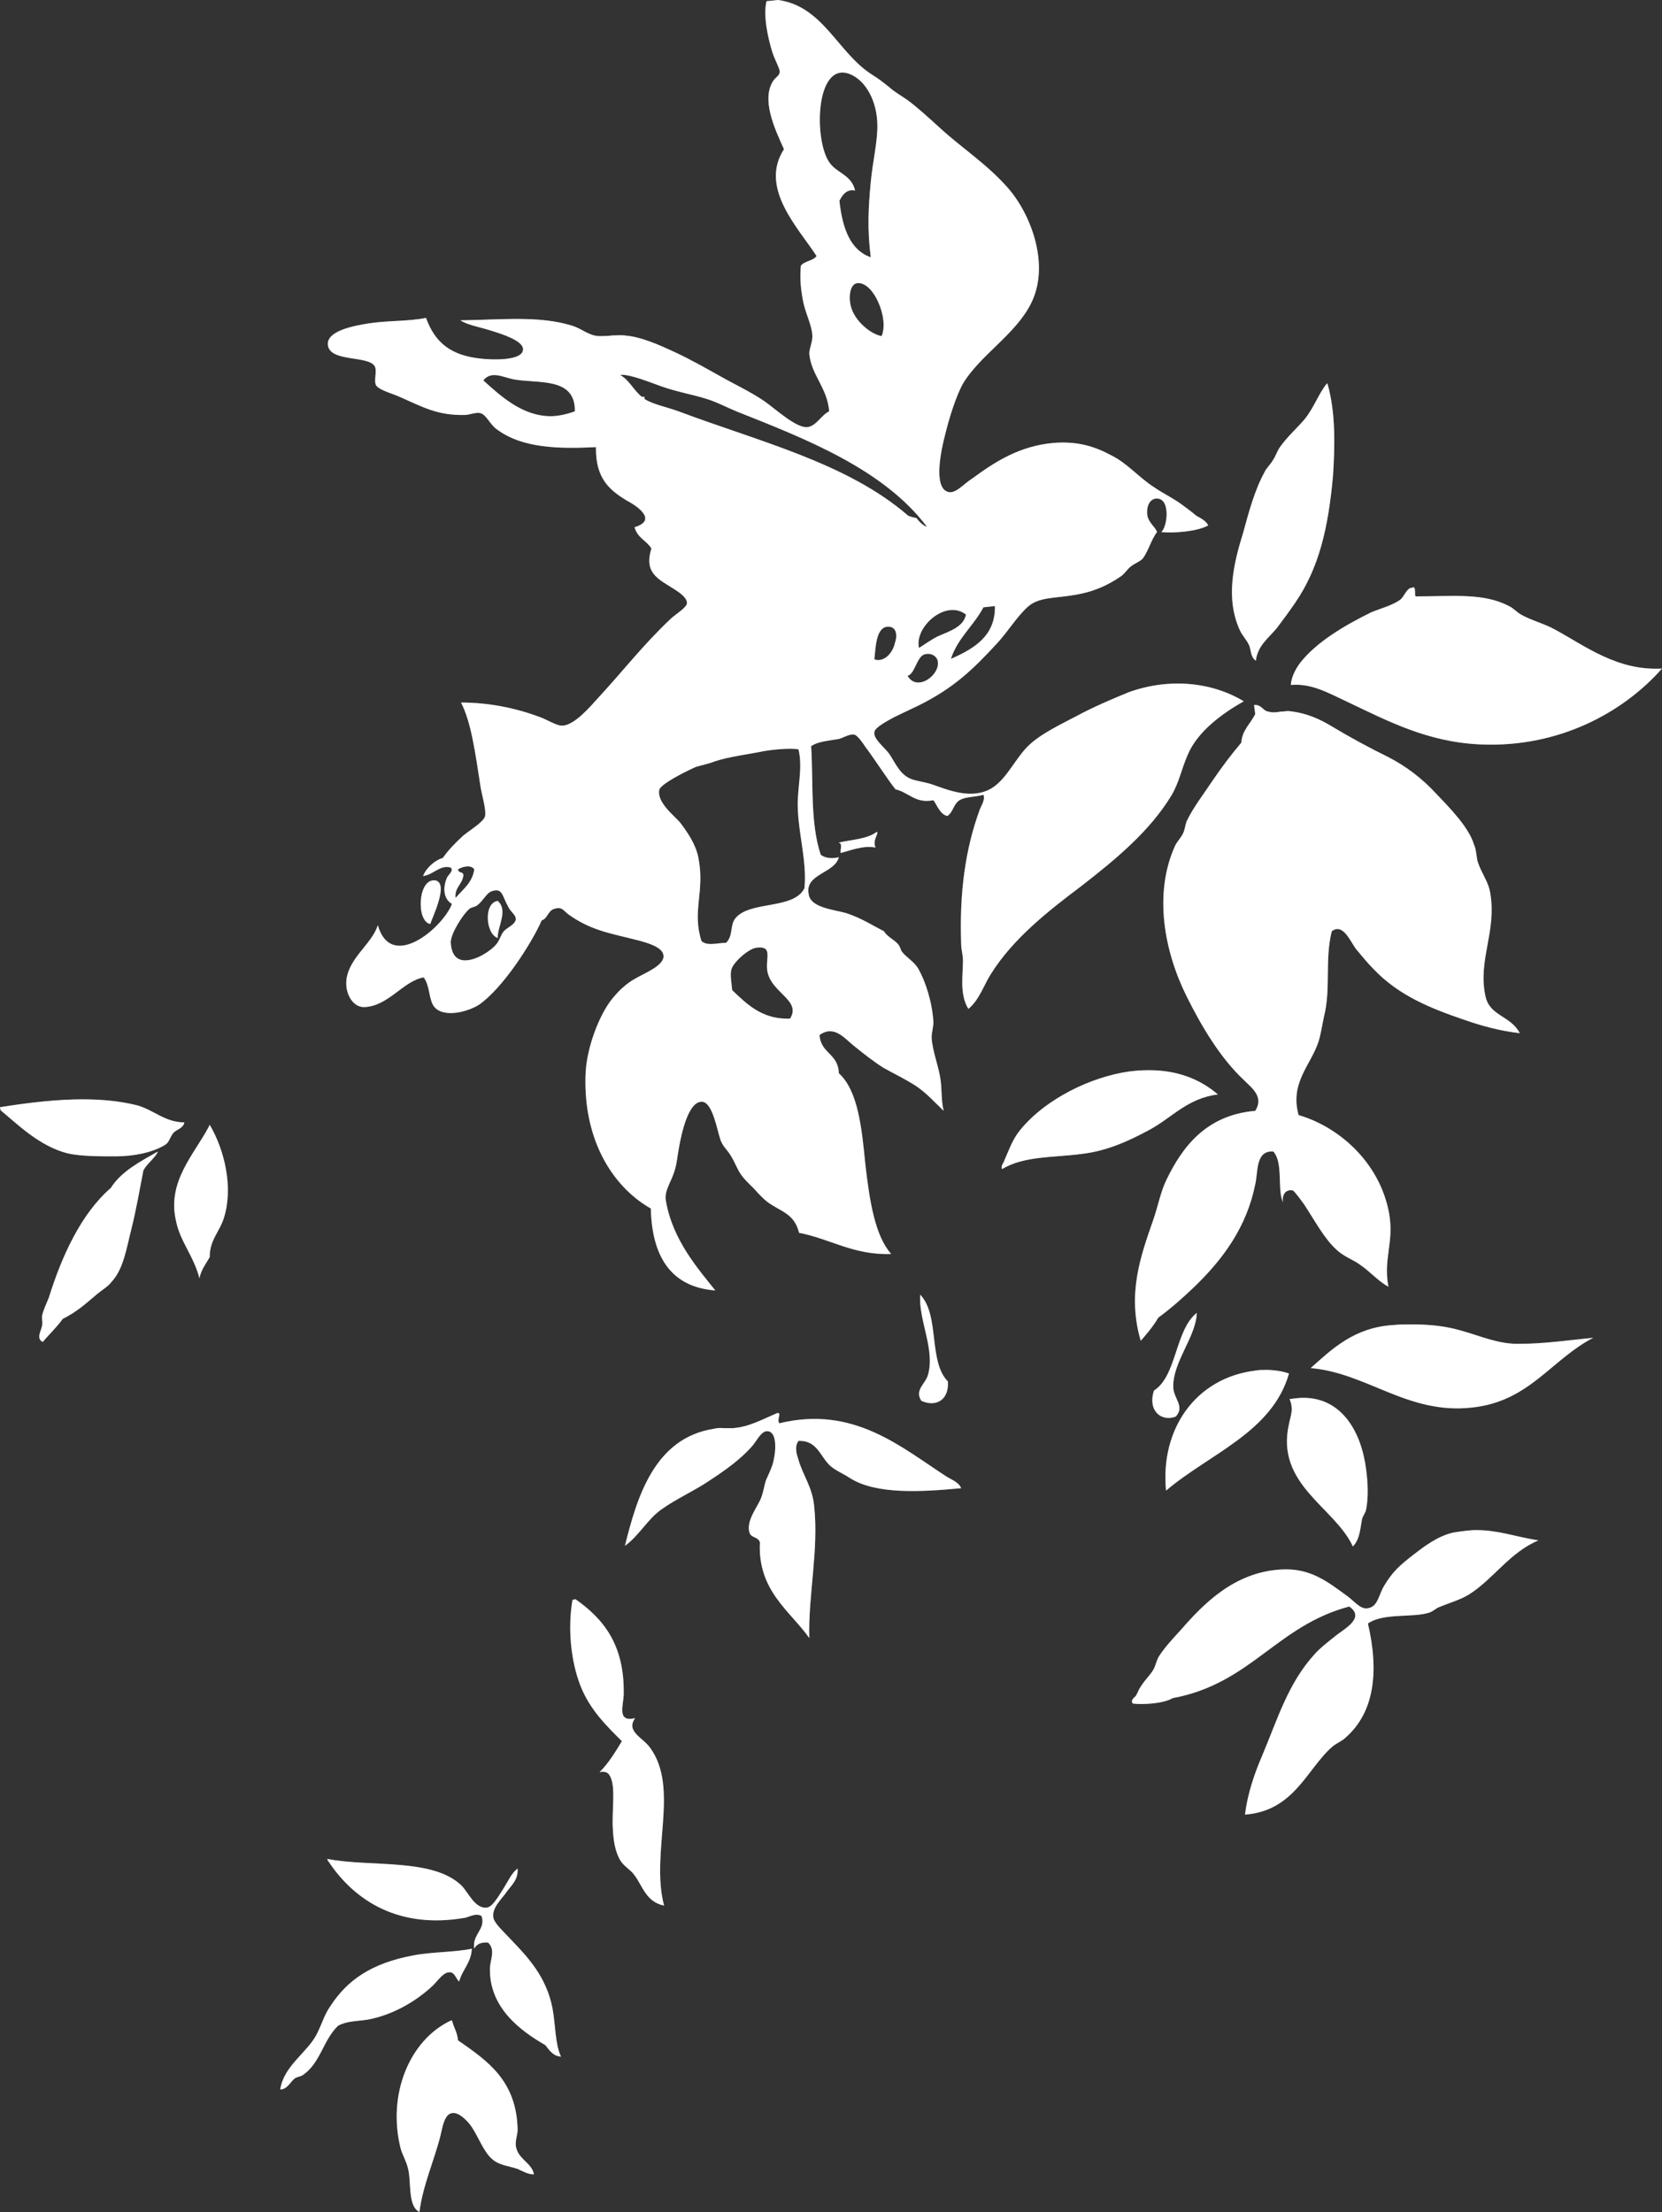
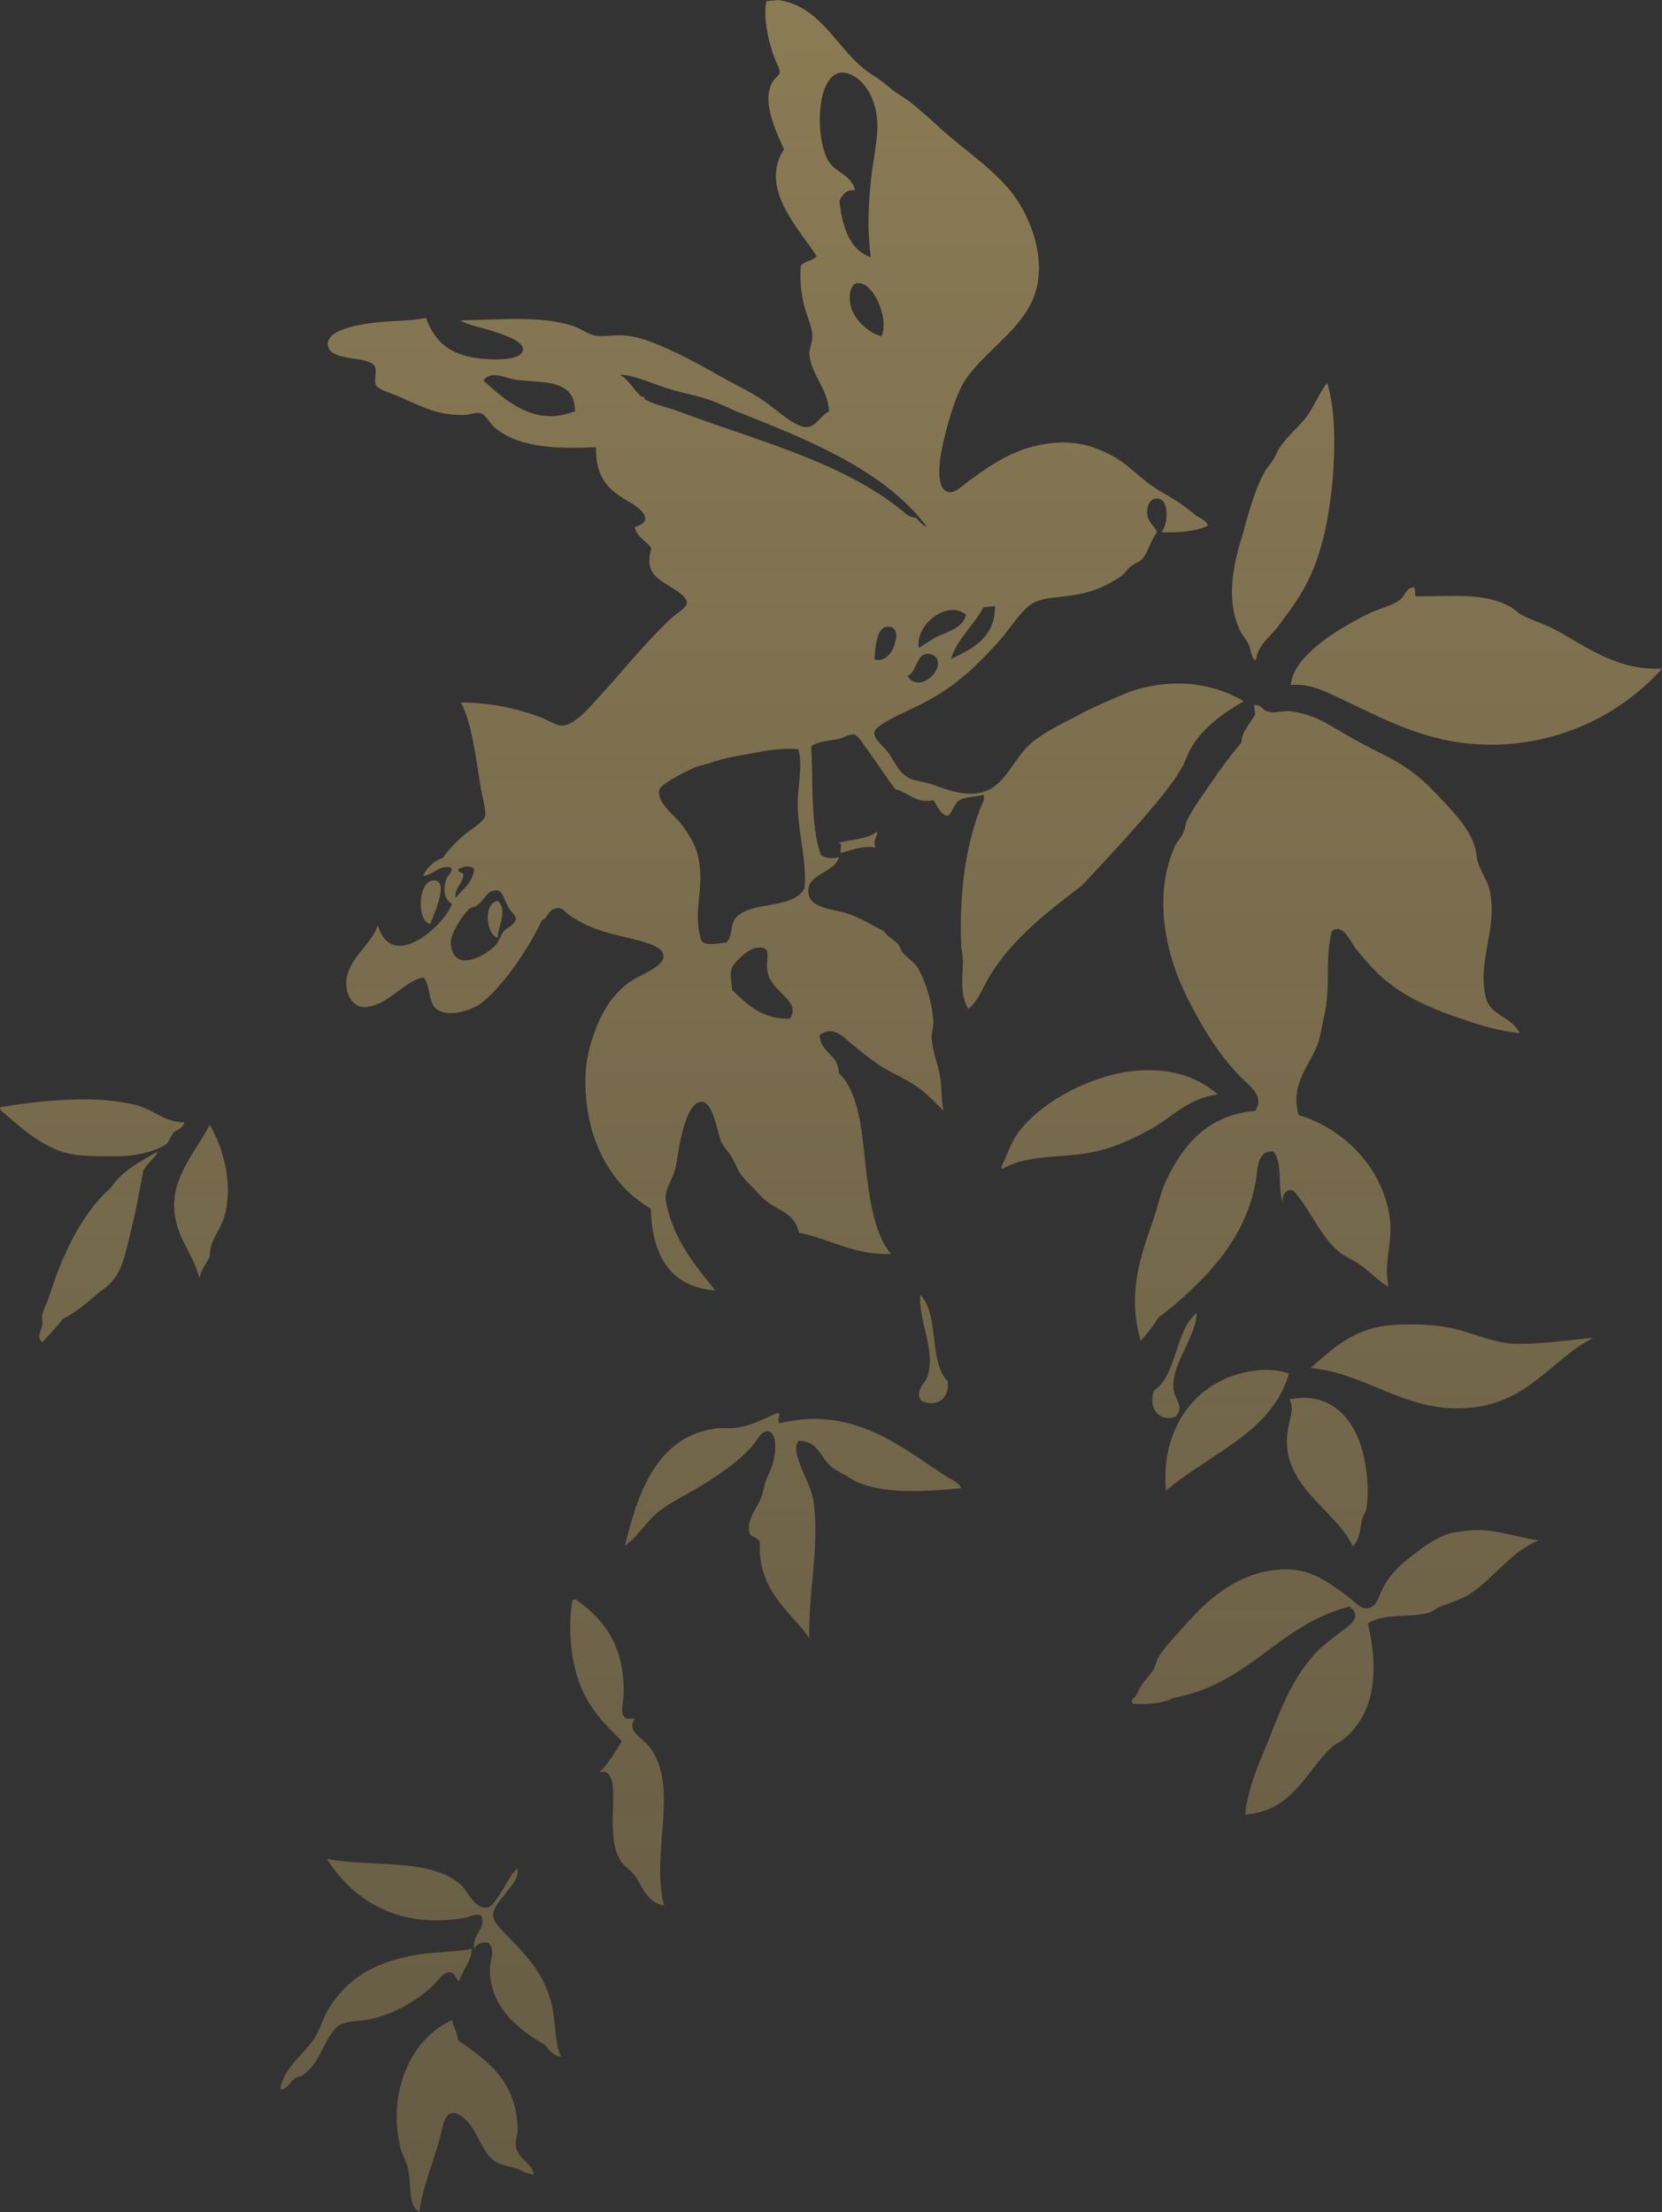
<svg xmlns="http://www.w3.org/2000/svg" width="263" height="350" viewBox="0 0 263 350" fill="none">
  <rect x="0" y="0" width="263" height="350" fill="#333333" stroke="none" />
-   <path d="M71.231 319.762C64.843 322.833 61.219 331.378 63.413 340.016C63.699 340.978 64.271 341.937 64.557 343.088C65.128 345.201 64.462 349.042 66.37 350C66.942 345.682 68.657 342.031 69.707 337.907C69.993 336.752 70.279 334.544 71.517 334.354C72.472 334.161 73.71 335.313 74.38 336.176C75.618 337.809 76.479 340.497 77.909 341.649C78.958 342.607 80.482 342.705 81.912 343.186C82.77 343.569 83.533 344.05 84.489 344.05C84.203 342.225 81.912 341.649 81.626 339.536C81.532 338.577 81.912 337.809 81.912 336.945C81.723 329.169 77.145 326.098 72.472 322.833C72.378 321.587 71.806 320.818 71.517 319.667L71.231 319.762ZM65.415 309.396C58.74 310.642 54.925 313.331 52.258 317.459C51.302 318.803 50.922 320.337 50.064 321.97C48.537 324.848 44.914 326.867 44.342 330.609C45.486 330.609 45.963 329.362 46.63 328.882C47.01 328.594 47.585 328.594 47.965 328.306C50.73 326.386 51.11 322.833 53.495 320.531C54.925 319.762 56.261 319.856 58.168 319.569C62.269 318.803 65.892 316.595 68.371 314.289C69.327 313.426 70.185 311.891 71.329 312.081C71.995 312.179 72.281 313.331 72.664 313.52C73.138 311.698 74.571 310.547 74.666 308.339C71.995 308.915 68.371 308.82 65.415 309.396ZM51.968 294.515C56.167 300.851 63.221 305.267 73.616 303.442C74.38 303.249 75.332 302.673 76.189 303.154C76.953 305.267 74.666 306.033 75.046 308.339C75.429 307.57 76.19 307.283 77.239 307.377C78.481 308.529 77.525 310.161 77.525 311.506C77.431 317.649 82.295 321.299 86.299 323.602C86.968 324.466 87.54 325.329 88.778 325.424C87.826 323.409 87.92 320.432 87.442 317.842C86.49 312.755 83.439 309.585 80.768 306.802C79.719 305.65 78.383 304.499 78.097 303.537C77.717 301.908 79.433 300.465 80.196 299.314C81.054 298.163 82.009 297.394 81.912 295.667C81.054 296.242 80.482 297.492 79.719 298.738C79.244 299.412 78.097 301.62 77.145 301.81C75.238 302.196 74.094 299.412 73.044 298.355C68.466 293.94 58.74 295.474 51.78 294.133C51.874 294.322 51.874 294.515 51.968 294.515ZM90.591 253.142C89.828 257.558 90.305 262.74 91.829 266.675C93.356 270.613 96.122 273.204 98.409 275.507C97.36 277.237 96.314 278.964 94.88 280.404C96.028 280.211 96.314 280.597 96.599 281.172C97.457 282.9 96.788 286.642 96.98 289.429C97.074 291.346 97.36 292.883 98.029 294.133C98.601 295.284 99.745 295.761 100.411 296.723C101.652 298.355 102.224 300.946 105.084 301.522C102.89 293.171 107.563 282.994 102.89 276.563C101.746 274.931 98.981 273.973 100.508 271.859C97.646 272.533 98.601 270.037 98.695 268.212C98.887 260.244 95.452 256.116 91.069 253.044L90.591 253.142ZM230.005 242.485C227.432 243.06 225.238 244.788 223.617 246.037C221.518 247.67 220.28 248.726 218.85 251.222C218.086 252.756 217.894 254.388 216.273 254.483C215.227 254.581 214.271 253.332 213.222 252.563C210.171 250.358 207.405 248.052 202.733 248.34C195.295 248.726 190.336 253.907 186.905 257.846C185.761 259.092 184.328 260.63 183.47 261.971C182.996 262.645 182.898 263.508 182.518 264.179C181.946 265.141 181.088 265.909 180.513 266.868C180.227 267.254 180.039 267.829 179.753 268.307C179.561 268.595 178.797 268.981 179.275 269.557C180.896 269.75 184.139 269.557 185.569 268.693C197.966 266.387 201.969 257.267 213.508 254.195C215.987 255.926 213.033 257.558 211.506 258.71C210.076 259.861 208.933 260.724 208.075 261.683C203.782 266.387 202.161 272.053 199.681 277.908C198.443 280.786 197.394 283.956 197.01 287.123C204.832 286.547 206.833 279.828 210.84 276.37C211.506 275.795 212.364 275.507 212.936 274.931C217.42 270.996 218.278 264.66 216.465 256.884C218.944 255.157 223.523 256.021 226.19 255.157C226.766 254.964 227.24 254.483 227.718 254.294C229.625 253.525 231.055 253.142 232.484 252.275C236.397 249.779 238.876 245.655 243.451 243.734C239.828 243.159 237.063 242.102 233.628 242.102C232.484 242.102 231.341 242.292 230.005 242.485ZM123.014 223.575C120.535 224.631 118.53 225.782 115.956 225.975H114.812C114.241 225.975 113.669 225.877 112.999 226.07C103.56 227.51 100.794 236.917 98.887 244.598C101.175 242.966 102.51 240.277 104.798 238.743C107.089 237.11 109.948 235.861 112.333 234.228C114.813 232.596 117.1 230.967 118.913 228.949C119.579 228.278 120.343 226.551 121.295 226.453C123.202 226.358 122.728 230.198 122.25 231.733C121.965 232.596 121.581 233.365 121.201 234.228C120.915 235.092 120.821 236.054 120.437 237.012C119.96 238.357 117.958 240.663 118.627 242.58C118.913 243.348 119.96 243.159 120.249 244.022C119.865 251.7 125.016 254.869 128.067 259.187C127.875 252.373 129.591 245.269 128.831 238.262C128.545 235.285 127.017 233.365 126.351 230.967C126.065 230.1 125.682 228.949 126.351 227.991C129.497 227.892 129.783 230.679 131.596 232.119C132.454 232.789 133.597 233.27 134.455 233.846C138.65 236.535 145.9 236.054 152.097 235.478C151.716 234.516 150.573 234.134 149.809 233.653C142.657 229.047 135.125 222.325 123.3 225.207C122.917 224.438 123.68 223.669 123.108 223.575H123.014ZM204.068 221.367C204.734 222.999 204.26 223.862 203.974 225.302C201.781 234.902 211.22 238.455 214.08 244.693C215.129 243.636 215.227 242.102 215.513 240.47C215.607 239.894 216.085 239.413 216.179 238.838C216.559 236.917 216.465 234.615 216.179 232.501C215.415 226.453 212.27 221.174 206.262 221.174C205.595 221.174 204.832 221.272 204.068 221.367ZM198.729 216.856C189.098 218.007 183.567 226.263 184.52 235.861C191.386 230.005 201.303 226.646 203.974 217.333C202.924 216.95 201.589 216.757 200.351 216.757C199.776 216.757 199.204 216.757 198.729 216.856ZM220.471 209.656C214.271 210.039 210.742 213.493 207.405 216.47C216.37 217.238 222.759 223.862 232.962 222.711C242.022 221.749 245.453 215.125 252.131 211.671C248.218 212.054 244.309 212.629 240.494 212.629C237.157 212.727 234.298 211.383 231.149 210.52C228.861 209.846 226.288 209.558 223.523 209.558C222.473 209.558 221.518 209.558 220.471 209.656ZM182.612 220.022C181.562 223.188 183.756 225.014 186.047 224.15C187.571 222.518 185.663 221.272 185.663 219.446C185.569 215.511 189.286 211.478 189.384 207.736C185.949 210.421 186.235 217.719 182.612 220.022ZM146.852 217.526C146.472 218.965 144.659 219.927 145.802 221.654C148.187 222.711 150.189 221.461 150.001 218.583C146.852 215.413 148.759 208.118 145.614 204.854C145.328 208.887 147.996 213.493 146.852 217.526ZM17.544 187.958C12.777 192.087 9.726 198.904 7.724 205.335C7.34 206.297 6.866 207.255 6.674 208.118C6.58 208.501 6.768 209.175 6.674 209.656C6.58 210.52 5.625 211.766 6.768 212.341C7.532 211.383 9.059 209.944 9.917 208.694C12.205 207.543 13.54 206.297 15.256 204.854C16.02 204.183 17.069 203.608 17.641 202.839C19.549 200.824 20.023 197.464 20.787 194.488C21.55 191.416 22.122 188.151 22.694 185.175C23.266 184.118 24.696 183.065 24.982 182.201C22.122 183.83 19.165 185.368 17.544 187.958ZM32.995 178.361C30.704 182.679 26.415 187 27.844 193.143C28.511 196.503 30.61 198.616 31.562 202.263C31.848 200.824 32.611 199.96 33.183 198.904C33.183 196.12 34.805 194.87 35.474 192.568C36.904 187.864 35.568 182.008 33.183 177.975C33.089 178.073 33.089 178.263 32.995 178.361ZM0 175.191L0.094 175.672C2.765 177.88 6.197 181.334 10.678 182.489C12.777 182.967 15.636 182.967 18.307 182.967C21.073 182.967 24.124 182.391 26.129 181.145C26.795 180.759 26.889 179.895 27.461 179.225C28.036 178.649 28.988 178.551 29.18 177.592C26.129 177.592 24.41 175.672 21.742 174.903C19.071 174.233 16.212 173.945 13.063 173.945C9.154 173.945 4.767 174.423 0 175.191ZM177.559 169.722C171.073 170.968 164.591 174.714 161.254 179.032C160.204 180.376 159.632 182.008 158.963 183.543C158.868 183.928 158.296 184.504 158.582 184.985C162.014 182.872 166.972 183.16 171.171 182.584C175.366 182.103 178.895 180.376 181.946 178.744C185.475 176.824 187.954 173.752 192.721 173.176C189.956 170.775 186.333 169.336 181.848 169.336C180.513 169.336 179.083 169.431 177.559 169.722ZM78.766 148.411C78.669 146.68 80.482 144.09 78.766 142.552C76.479 142.84 76.859 147.835 78.766 148.411ZM68.085 146.203C68.371 145.241 71.137 139.673 68.849 139.291H68.657C66.084 139.291 65.892 145.817 68.085 146.203ZM132.645 133.337C133.406 133.337 132.931 134.489 133.026 134.97C134.553 134.587 136.555 133.723 138.556 134.106C137.984 132.955 139.128 131.898 138.748 131.61C137.318 132.762 134.741 132.856 132.645 133.337ZM198.443 111.548L198.632 112.988C197.872 114.522 196.536 115.578 196.438 117.499C194.817 119.419 193.293 121.434 191.863 123.547C190.528 125.562 188.812 127.77 187.762 129.978C187.571 130.554 187.477 131.228 187.285 131.705C186.905 132.569 186.333 133.049 185.949 133.818C182.518 141.401 184.234 150.52 187.762 157.625C190.242 162.617 193.199 167.514 196.916 170.968C198.06 172.12 200.065 173.559 198.632 175.767C190.814 176.441 187.093 181.527 184.614 186.614C183.662 188.534 183.281 190.742 182.518 192.95C180.513 198.711 178.323 204.664 180.513 212.152C181.277 211.288 182.518 209.845 183.281 208.501C185.475 206.872 187.191 205.335 189 203.608C193.579 199.192 197.296 194.105 198.632 187.383C199.109 185.463 198.632 182.008 201.495 182.201C203.116 184.023 202.066 188.057 203.019 190.265C202.83 189.11 203.402 188.151 204.546 188.344C204.832 188.439 205.784 189.784 206.356 190.553C208.075 193.143 209.504 195.927 211.506 197.752C212.747 198.904 214.271 199.385 215.129 200.055C216.845 201.207 217.992 202.646 219.708 203.608C218.85 199.097 220.66 196.601 219.802 191.897C218.278 183.83 211.792 178.263 205.498 176.441C204.068 171.351 207.405 168.567 208.647 164.825C209.027 163.576 209.219 162.231 209.504 160.89C210.648 156.376 209.599 151.96 210.742 147.354C212.462 146.01 213.605 148.793 214.557 150.138C215.607 151.384 216.465 152.441 217.323 153.304C221.329 157.531 226.382 159.546 231.724 161.368C234.489 162.329 237.255 163.098 240.494 163.481C239.065 160.697 235.727 160.792 235.061 157.625C233.82 151.865 236.871 147.449 235.822 141.306C235.536 139.48 234.489 138.329 233.82 136.314C233.628 135.545 233.628 134.489 233.248 133.625C232.39 130.842 229.433 127.865 227.337 125.657C224.952 123.066 222.473 121.244 219.708 119.801C216.559 118.267 213.605 116.635 211.028 115.098C208.835 113.757 206.739 112.795 203.876 112.507C203.496 112.507 203.116 112.602 202.638 112.602C202.066 112.7 201.397 112.795 200.731 112.602C199.873 112.507 199.681 111.548 198.632 111.548H198.443ZM223.425 93.021H223.237C222.473 93.309 222.187 94.46 221.518 94.941C220.28 95.805 218.466 96.282 217.037 96.861C212.747 98.971 208.361 101.565 205.784 104.826C205.118 105.69 204.354 107.034 204.26 108.379C207.503 108.091 210.171 109.628 212.842 110.875C219.516 114.044 225.81 117.404 234.204 117.787C246.694 118.362 256.898 112.7 263 105.788C255.946 106.171 250.889 102.236 246.122 99.645C244.407 98.683 242.402 98.202 240.686 97.244C240.02 96.861 239.448 96.187 238.779 95.899C234.775 93.786 230.005 94.365 223.997 94.365C223.809 93.979 224.094 92.923 223.617 92.923C223.523 92.923 223.523 93.021 223.425 93.021ZM209.982 60.669C208.647 62.302 207.977 64.412 206.453 66.332C205.212 67.774 203.688 69.115 202.544 70.748C202.066 71.422 201.875 72.19 201.397 72.861C201.017 73.531 200.351 74.107 200.065 74.781C198.538 77.565 197.586 81.117 196.724 84.284C195.2 89.181 193.865 94.748 196.25 99.835C196.63 100.603 197.296 101.274 197.68 102.141C197.966 102.811 197.872 103.963 198.729 104.538C199.015 102.141 200.731 100.986 202.066 99.357C203.019 98.107 204.068 96.668 204.926 95.418C208.741 89.851 210.171 83.613 210.934 75.357C211.22 70.941 211.412 65.373 210.076 60.764C210.076 60.764 210.076 60.669 209.982 60.669ZM115.862 156.664C115.765 155.512 115.479 154.168 115.765 153.304C116.148 152.153 118.53 150.04 119.771 149.945C122.25 149.657 121.201 151.482 121.393 153.402C121.773 157.05 126.923 158.201 125.016 161.178H124.538C120.535 161.178 118.15 158.872 115.862 156.664ZM71.329 149.081C71.329 147.737 73.236 144.665 74.285 143.802C74.474 143.609 75.046 143.514 75.429 143.321C76.479 142.552 76.953 141.306 77.811 141.018C79.53 140.442 79.433 141.689 80.388 143.419C80.862 144.377 81.532 144.665 81.626 145.339C81.626 146.297 80.196 146.778 79.719 147.354C79.244 147.93 79.052 148.793 78.575 149.369C77.623 150.52 75.332 151.96 73.616 151.96C72.378 151.96 71.423 151.194 71.329 149.081ZM73.33 138.522C73.33 137.848 72.567 138.234 72.472 137.56C73.236 137.083 74.571 136.795 75.046 137.56C74.76 139.673 73.236 140.73 72.092 142.075C71.9 140.442 73.138 139.961 73.33 138.522ZM110.998 148.888C109.47 144.09 111.569 141.113 110.52 135.738C110.14 133.723 108.898 131.803 107.563 130.073C106.517 128.921 103.94 126.906 104.323 124.986C104.512 124.028 108.804 121.915 110.14 121.339C111.092 121.051 112.141 120.858 113.097 120.475C115.384 119.707 118.627 119.324 120.915 118.843C122.631 118.555 125.016 118.362 126.351 118.555C127.112 121.627 126.065 124.891 126.254 128.153C126.445 132.379 127.687 136.409 127.303 140.537C125.588 143.995 118.627 142.457 116.336 145.339C115.479 146.491 116.05 148.025 114.907 149.176C114.143 149.176 113.285 149.369 112.522 149.369C111.95 149.369 111.378 149.274 110.998 148.888ZM143.609 106.94C144.756 106.652 145.042 104.061 146.186 103.58C147.235 103.194 148.188 103.77 148.379 104.538C148.759 106.076 146.95 107.996 145.328 107.996C144.659 107.996 144.087 107.708 143.609 106.94ZM138.364 104.349C138.556 102.716 138.556 99.259 140.464 99.164C141.799 99.069 142.085 100.41 141.607 101.755C141.321 103.099 140.272 104.444 138.936 104.444C138.748 104.444 138.556 104.349 138.364 104.349ZM152.86 97.244C152.48 99.164 150.381 99.835 148.379 100.698C147.235 101.274 146.374 101.948 145.422 102.523C144.659 99.164 149.715 94.748 152.86 97.244ZM155.625 96.093L157.439 95.899C157.533 100.603 154.196 102.618 150.475 104.251C151.525 100.986 154.102 98.971 155.625 96.093ZM76.479 60.188C77.717 58.655 79.433 59.613 81.148 59.999C84.963 60.764 91.069 59.518 90.971 65.085C89.636 65.566 88.3 65.854 87.156 65.854C82.675 65.854 79.244 62.684 76.479 60.188ZM101.558 62.783C100.317 61.821 99.553 60.094 98.123 59.325C99.553 59.132 102.796 60.476 104.703 61.15C107.183 62.014 109.47 62.397 111.664 63.07C113.285 63.548 114.907 64.412 116.528 65.085C127.401 69.403 139.797 74.205 146.664 83.325C146.28 83.325 145.422 82.556 145.042 81.981C144.564 81.886 144.181 81.788 143.707 81.595C134.075 73.244 120.151 69.884 107.375 65.085C105.561 64.412 103.465 64.029 102.032 63.165C101.938 63.165 102.032 62.783 101.938 62.783H101.558ZM134.647 48.478C134.264 47.133 134.455 45.119 135.505 44.831C138.078 44.255 140.75 50.303 139.512 53.182C137.793 52.894 135.219 50.781 134.647 48.478ZM131.404 25.92C128.733 22.656 128.925 9.601 134.455 11.711C136.935 12.672 138.842 15.934 138.842 19.967C138.842 22.558 138.078 25.727 137.793 28.799C137.412 32.829 137.221 36.286 137.793 40.703C134.647 39.646 133.312 36.286 132.834 31.776C133.217 31.007 133.883 29.855 135.313 30.143C134.741 27.742 132.645 27.454 131.404 25.92ZM121.295 0.193C120.723 2.591 121.581 6.238 122.25 8.351C122.631 9.502 123.394 10.847 123.394 11.328C123.394 11.903 122.822 12.191 122.442 12.672C120.343 15.646 122.631 20.448 124.06 23.614C120.057 29.757 126.445 36.192 129.211 40.51C128.733 41.278 127.303 41.278 126.731 42.047C126.54 44.157 126.731 45.887 127.112 47.807C127.495 49.629 128.447 51.455 128.545 52.989C128.639 54.045 128.067 55.004 128.067 55.966C128.353 59.325 130.926 61.34 131.212 65.085C129.974 65.661 129.211 67.388 127.781 67.581C125.968 67.774 122.728 64.699 120.915 63.453C118.816 62.014 116.148 60.764 113.955 59.518C112.047 58.462 109.376 56.924 106.897 55.773C104.418 54.621 101.46 53.277 98.887 53.087C98.221 52.989 97.457 53.087 96.788 53.087C96.122 53.182 95.452 53.182 94.88 53.182C93.259 53.182 92.115 52.03 90.591 51.55C85.347 49.917 79.53 50.591 72.852 50.686C73.999 51.455 76.001 51.743 78.003 52.413C79.244 52.799 82.675 53.852 82.77 55.197C82.867 57.212 77.525 56.924 76.001 56.734C71.517 56.253 68.849 54.333 67.419 50.303C64.462 50.879 61.6 50.686 58.36 51.167C55.975 51.55 51.874 52.318 51.874 54.428C51.968 57.405 58.36 56.159 59.312 57.98C59.696 58.749 59.12 60.188 59.504 60.957C59.981 61.726 62.175 62.302 63.221 62.783C66.75 64.317 69.135 65.756 73.522 65.661C74.285 65.661 75.332 65.18 76.001 65.373C76.953 65.566 77.525 67.195 78.669 67.964C82.675 70.941 88.492 71.035 94.308 70.748C94.214 75.74 96.502 77.565 99.173 79.197C101.175 80.254 103.94 82.364 100.411 83.42C100.889 85.147 102.318 85.533 103.082 86.779C102.032 90.139 103.56 91.29 105.753 92.635C106.611 93.21 108.71 94.267 108.71 95.418C108.71 96.093 106.991 97.149 106.231 97.82C101.746 102.042 98.601 106.171 94.594 110.492C93.548 111.643 90.971 114.715 89.064 114.81C88.112 114.908 86.585 113.851 85.441 113.465C81.626 112.026 77.337 111.162 72.95 111.162C74.572 114.234 75.237 119.324 76.001 124.217C76.189 125.657 76.953 127.963 76.765 129.114C76.573 130.073 74.094 131.515 73.236 132.281C72.092 133.337 70.945 134.489 70.087 135.738C68.563 136.219 67.322 137.56 66.942 138.617C68.563 138.427 69.613 136.795 71.329 137.272C71.806 137.753 71.043 138.329 70.757 138.81C70.087 140.344 70.087 142.169 71.517 143.033C70.087 146.778 61.889 153.785 59.79 146.392C58.834 149.369 55.309 151.482 54.831 154.937C54.545 157.144 55.783 159.353 57.596 159.353C61.411 159.258 63.793 155.224 67.036 154.649C68.085 155.993 67.8 158.201 68.752 159.353C70.279 161.08 73.999 160.121 75.809 158.97C79.53 156.376 84.011 149.464 85.727 145.627C86.682 145.339 86.682 144.09 87.728 143.802C88.97 143.419 89.161 144.089 89.922 144.665C93.548 147.256 96.502 147.642 100.986 148.793C102.416 149.176 104.895 149.85 104.989 151.195C105.181 152.729 102.032 153.978 100.7 154.743C98.887 155.705 97.551 157.144 96.599 158.394C94.692 160.985 92.973 165.594 92.687 169.431C92.115 179.8 96.599 187.576 102.988 191.223C103.18 199.479 106.705 203.702 113.191 204.183C110.52 200.824 106.419 196.215 105.37 189.977C105.084 188.534 106.133 187.095 106.611 185.656C107.089 184.409 107.183 182.967 107.469 181.433C107.849 179.414 108.898 174.233 111.092 174.328C112.811 174.423 113.477 178.937 114.049 180.471C114.527 181.622 115.193 182.008 115.765 183.065C116.336 184.023 116.72 185.08 117.194 185.75C117.769 186.614 118.53 187.288 119.293 188.057C119.96 188.822 120.821 189.689 121.295 190.072C123.394 191.704 125.682 191.897 126.445 195.063C131.404 196.022 135.027 198.616 141.035 198.423C138.462 195.544 137.604 190.072 136.935 184.216C136.363 178.456 135.791 172.601 132.74 169.817C132.645 166.647 129.88 166.745 129.688 163.769C131.976 162.136 133.597 164.249 135.027 165.401C136.554 166.647 138.27 167.991 139.797 168.953C141.513 169.912 143.323 170.775 144.945 171.832C146.664 172.983 147.902 174.423 149.331 175.767C148.951 174.233 149.045 172.601 148.854 170.968C148.568 168.76 147.521 166.265 147.424 164.151C147.424 163.386 147.71 162.424 147.71 161.754C147.521 158.584 146.472 155.323 145.328 153.304C144.659 152.153 143.421 151.482 142.751 150.619C142.465 150.233 142.465 149.752 142.085 149.369C141.416 148.6 140.369 148.218 139.892 147.354C138.176 146.491 136.269 145.241 133.883 144.472C131.784 143.896 128.259 143.609 127.973 141.499C127.303 138.234 132.07 138.234 132.74 135.643C131.498 135.931 130.546 135.738 129.88 135.258C128.161 130.171 128.733 123.547 128.353 118.074C129.402 117.306 131.212 117.211 132.74 116.923C133.503 116.73 134.455 116.059 135.219 116.252C135.697 116.347 136.555 117.593 136.935 118.169C138.65 120.475 140.272 123.066 141.702 124.891C143.801 125.369 144.85 127.194 147.71 126.618C148.379 127.577 148.759 128.826 149.903 129.114C150.859 128.539 150.859 127.099 152.002 126.524C152.954 126.043 154.29 126.138 155.625 125.755C155.911 126.524 155.34 127.387 155.054 128.058C152.766 134.299 151.811 141.113 152.097 149.369C152.097 150.233 152.382 151.096 152.382 151.96C152.382 154.266 151.811 157.338 153.24 159.64C154.959 158.201 155.625 155.993 156.769 154.168C160.298 148.506 165.829 144.184 171.171 140.154C176.604 135.931 181.946 131.515 185.377 125.85C186.619 123.74 186.905 121.82 187.954 119.419C189.478 115.771 193.387 112.889 196.822 110.969C191.766 107.898 184.997 107.227 178.609 109.53C176.032 110.587 173.075 111.836 170.407 113.276C167.642 114.715 164.877 116.059 163.063 117.692C160.776 119.707 159.44 123.161 156.961 124.698C153.812 126.618 150.001 124.986 147.521 124.123C146.374 123.74 144.85 123.547 144.181 123.259C142.465 122.585 141.799 120.956 140.75 119.324C139.986 118.267 138.176 116.923 138.364 115.866C138.364 115.098 140.655 113.946 141.513 113.465C142.943 112.795 144.278 112.124 145.328 111.643C150.953 108.86 154.004 105.883 157.725 101.853C159.44 100.028 161.062 97.339 162.777 95.899C164.493 94.46 167.07 94.653 169.835 94.172C172.981 93.691 175.268 92.635 177.367 91.195C177.939 90.813 178.323 90.139 178.895 89.661C179.655 89.082 180.324 88.893 180.802 88.412C181.754 87.165 182.134 85.435 183.09 84.189C182.804 83.325 181.848 82.844 181.562 81.595C181.374 80.443 181.754 79.099 182.804 78.909C185.283 78.523 184.805 83.325 183.756 84.189C185.949 84.382 189.478 84.091 191.194 83.132C190.814 82.364 189.956 81.981 189.286 81.595C188.62 81.019 187.857 80.443 187.191 79.966C185.663 78.811 184.139 78.14 182.612 77.084C180.227 75.55 178.417 73.342 175.938 72.092C173.267 70.653 170.596 69.789 166.784 70.077C161.156 70.558 157.247 73.244 153.812 75.74C152.574 76.508 151.239 78.141 150.095 77.853C147.521 77.277 149.045 70.748 149.523 68.926C150.287 65.756 151.333 62.684 152.288 60.862C154.959 56.253 160.678 52.989 163.158 47.997C166.212 41.949 163.158 33.791 159.346 29.568C156.103 25.92 152.097 23.326 148.854 20.349C147.044 18.721 145.422 17.183 143.609 15.839C142.657 15.168 141.607 14.592 140.75 13.824C139.797 13.055 138.936 12.384 137.984 11.809C132.548 8.351 130.26 0.958 123.108 0L121.295 0.193Z" fill="url(#paint0_linear_3128_2177)" />
-   <path d="M71.231 319.762C64.843 322.833 61.219 331.378 63.413 340.016C63.699 340.978 64.271 341.937 64.557 343.088C65.128 345.201 64.462 349.042 66.37 350C66.942 345.682 68.657 342.031 69.707 337.907C69.993 336.752 70.279 334.544 71.517 334.354C72.472 334.161 73.71 335.313 74.38 336.176C75.618 337.809 76.479 340.497 77.909 341.649C78.958 342.607 80.482 342.705 81.912 343.186C82.77 343.569 83.533 344.05 84.489 344.05C84.203 342.225 81.912 341.649 81.626 339.536C81.532 338.577 81.912 337.809 81.912 336.945C81.723 329.169 77.145 326.098 72.472 322.833C72.378 321.587 71.806 320.818 71.517 319.667L71.231 319.762ZM65.415 309.396C58.74 310.642 54.925 313.331 52.258 317.459C51.302 318.803 50.922 320.337 50.064 321.97C48.537 324.848 44.914 326.867 44.342 330.609C45.486 330.609 45.963 329.362 46.63 328.882C47.01 328.594 47.585 328.594 47.965 328.306C50.73 326.386 51.11 322.833 53.495 320.531C54.925 319.762 56.261 319.856 58.168 319.569C62.269 318.803 65.892 316.595 68.371 314.289C69.327 313.426 70.185 311.891 71.329 312.081C71.995 312.179 72.281 313.331 72.664 313.52C73.138 311.698 74.571 310.547 74.666 308.339C71.995 308.915 68.371 308.82 65.415 309.396ZM51.968 294.515C56.167 300.851 63.221 305.267 73.616 303.442C74.38 303.249 75.332 302.673 76.189 303.154C76.953 305.267 74.666 306.033 75.046 308.339C75.429 307.57 76.19 307.283 77.239 307.377C78.481 308.529 77.525 310.161 77.525 311.506C77.431 317.649 82.295 321.299 86.299 323.602C86.968 324.466 87.54 325.329 88.778 325.424C87.826 323.409 87.92 320.432 87.442 317.842C86.49 312.755 83.439 309.585 80.768 306.802C79.719 305.65 78.383 304.499 78.097 303.537C77.717 301.908 79.433 300.465 80.196 299.314C81.054 298.163 82.009 297.394 81.912 295.667C81.054 296.242 80.482 297.492 79.719 298.738C79.244 299.412 78.097 301.62 77.145 301.81C75.238 302.196 74.094 299.412 73.044 298.355C68.466 293.94 58.74 295.474 51.78 294.133C51.874 294.322 51.874 294.515 51.968 294.515ZM90.591 253.142C89.828 257.558 90.305 262.74 91.829 266.675C93.356 270.613 96.122 273.204 98.409 275.507C97.36 277.237 96.314 278.964 94.88 280.404C96.028 280.211 96.314 280.597 96.599 281.172C97.457 282.9 96.788 286.642 96.98 289.429C97.074 291.346 97.36 292.883 98.029 294.133C98.601 295.284 99.745 295.761 100.411 296.723C101.652 298.355 102.224 300.946 105.084 301.522C102.89 293.171 107.563 282.994 102.89 276.563C101.746 274.931 98.981 273.973 100.508 271.859C97.646 272.533 98.601 270.037 98.695 268.212C98.887 260.244 95.452 256.116 91.069 253.044L90.591 253.142ZM230.005 242.485C227.432 243.06 225.238 244.788 223.617 246.037C221.518 247.67 220.28 248.726 218.85 251.222C218.086 252.756 217.894 254.388 216.273 254.483C215.227 254.581 214.271 253.332 213.222 252.563C210.171 250.358 207.405 248.052 202.733 248.34C195.295 248.726 190.336 253.907 186.905 257.846C185.761 259.092 184.328 260.63 183.47 261.971C182.996 262.645 182.898 263.508 182.518 264.179C181.946 265.141 181.088 265.909 180.513 266.868C180.227 267.254 180.039 267.829 179.753 268.307C179.561 268.595 178.797 268.981 179.275 269.557C180.896 269.75 184.139 269.557 185.569 268.693C197.966 266.387 201.969 257.267 213.508 254.195C215.987 255.926 213.033 257.558 211.506 258.71C210.076 259.861 208.933 260.724 208.075 261.683C203.782 266.387 202.161 272.053 199.681 277.908C198.443 280.786 197.394 283.956 197.01 287.123C204.832 286.547 206.833 279.828 210.84 276.37C211.506 275.795 212.364 275.507 212.936 274.931C217.42 270.996 218.278 264.66 216.465 256.884C218.944 255.157 223.523 256.021 226.19 255.157C226.766 254.964 227.24 254.483 227.718 254.294C229.625 253.525 231.055 253.142 232.484 252.275C236.397 249.779 238.876 245.655 243.451 243.734C239.828 243.159 237.063 242.102 233.628 242.102C232.484 242.102 231.341 242.292 230.005 242.485ZM123.014 223.575C120.535 224.631 118.53 225.782 115.956 225.975H114.812C114.241 225.975 113.669 225.877 112.999 226.07C103.56 227.51 100.794 236.917 98.887 244.598C101.175 242.966 102.51 240.277 104.798 238.743C107.089 237.11 109.948 235.861 112.333 234.228C114.813 232.596 117.1 230.967 118.913 228.949C119.579 228.278 120.343 226.551 121.295 226.453C123.202 226.358 122.728 230.198 122.25 231.733C121.965 232.596 121.581 233.365 121.201 234.228C120.915 235.092 120.821 236.054 120.437 237.012C119.96 238.357 117.958 240.663 118.627 242.58C118.913 243.348 119.96 243.159 120.249 244.022C119.865 251.7 125.016 254.869 128.067 259.187C127.875 252.373 129.591 245.269 128.831 238.262C128.545 235.285 127.017 233.365 126.351 230.967C126.065 230.1 125.682 228.949 126.351 227.991C129.497 227.892 129.783 230.679 131.596 232.119C132.454 232.789 133.597 233.27 134.455 233.846C138.65 236.535 145.9 236.054 152.097 235.478C151.716 234.516 150.573 234.134 149.809 233.653C142.657 229.047 135.125 222.325 123.3 225.207C122.917 224.438 123.68 223.669 123.108 223.575H123.014ZM204.068 221.367C204.734 222.999 204.26 223.862 203.974 225.302C201.781 234.902 211.22 238.455 214.08 244.693C215.129 243.636 215.227 242.102 215.513 240.47C215.607 239.894 216.085 239.413 216.179 238.838C216.559 236.917 216.465 234.615 216.179 232.501C215.415 226.453 212.27 221.174 206.262 221.174C205.595 221.174 204.832 221.272 204.068 221.367ZM198.729 216.856C189.098 218.007 183.567 226.263 184.52 235.861C191.386 230.005 201.303 226.646 203.974 217.333C202.924 216.95 201.589 216.757 200.351 216.757C199.776 216.757 199.204 216.757 198.729 216.856ZM220.471 209.656C214.271 210.039 210.742 213.493 207.405 216.47C216.37 217.238 222.759 223.862 232.962 222.711C242.022 221.749 245.453 215.125 252.131 211.671C248.218 212.054 244.309 212.629 240.494 212.629C237.157 212.727 234.298 211.383 231.149 210.52C228.861 209.846 226.288 209.558 223.523 209.558C222.473 209.558 221.518 209.558 220.471 209.656ZM182.612 220.022C181.562 223.188 183.756 225.014 186.047 224.15C187.571 222.518 185.663 221.272 185.663 219.446C185.569 215.511 189.286 211.478 189.384 207.736C185.949 210.421 186.235 217.719 182.612 220.022ZM146.852 217.526C146.472 218.965 144.659 219.927 145.802 221.654C148.187 222.711 150.189 221.461 150.001 218.583C146.852 215.413 148.759 208.118 145.614 204.854C145.328 208.887 147.996 213.493 146.852 217.526ZM17.544 187.958C12.777 192.087 9.726 198.904 7.724 205.335C7.34 206.297 6.866 207.255 6.674 208.118C6.58 208.501 6.768 209.175 6.674 209.656C6.58 210.52 5.625 211.766 6.768 212.341C7.532 211.383 9.059 209.944 9.917 208.694C12.205 207.543 13.54 206.297 15.256 204.854C16.02 204.183 17.069 203.608 17.641 202.839C19.549 200.824 20.023 197.464 20.787 194.488C21.55 191.416 22.122 188.151 22.694 185.175C23.266 184.118 24.696 183.065 24.982 182.201C22.122 183.83 19.165 185.368 17.544 187.958ZM32.995 178.361C30.704 182.679 26.415 187 27.844 193.143C28.511 196.503 30.61 198.616 31.562 202.263C31.848 200.824 32.611 199.96 33.183 198.904C33.183 196.12 34.805 194.87 35.474 192.568C36.904 187.864 35.568 182.008 33.183 177.975C33.089 178.073 33.089 178.263 32.995 178.361ZM0 175.191L0.094 175.672C2.765 177.88 6.197 181.334 10.678 182.489C12.777 182.967 15.636 182.967 18.307 182.967C21.073 182.967 24.124 182.391 26.129 181.145C26.795 180.759 26.889 179.895 27.461 179.225C28.036 178.649 28.988 178.551 29.18 177.592C26.129 177.592 24.41 175.672 21.742 174.903C19.071 174.233 16.212 173.945 13.063 173.945C9.154 173.945 4.767 174.423 0 175.191ZM177.559 169.722C171.073 170.968 164.591 174.714 161.254 179.032C160.204 180.376 159.632 182.008 158.963 183.543C158.868 183.928 158.296 184.504 158.582 184.985C162.014 182.872 166.972 183.16 171.171 182.584C175.366 182.103 178.895 180.376 181.946 178.744C185.475 176.824 187.954 173.752 192.721 173.176C189.956 170.775 186.333 169.336 181.848 169.336C180.513 169.336 179.083 169.431 177.559 169.722ZM78.766 148.411C78.669 146.68 80.482 144.09 78.766 142.552C76.479 142.84 76.859 147.835 78.766 148.411ZM68.085 146.203C68.371 145.241 71.137 139.673 68.849 139.291H68.657C66.084 139.291 65.892 145.817 68.085 146.203ZM132.645 133.337C133.406 133.337 132.931 134.489 133.026 134.97C134.553 134.587 136.555 133.723 138.556 134.106C137.984 132.955 139.128 131.898 138.748 131.61C137.318 132.762 134.741 132.856 132.645 133.337ZM198.443 111.548L198.632 112.988C197.872 114.522 196.536 115.578 196.438 117.499C194.817 119.419 193.293 121.434 191.863 123.547C190.528 125.562 188.812 127.77 187.762 129.978C187.571 130.554 187.477 131.228 187.285 131.705C186.905 132.569 186.333 133.049 185.949 133.818C182.518 141.401 184.234 150.52 187.762 157.625C190.242 162.617 193.199 167.514 196.916 170.968C198.06 172.12 200.065 173.559 198.632 175.767C190.814 176.441 187.093 181.527 184.614 186.614C183.662 188.534 183.281 190.742 182.518 192.95C180.513 198.711 178.323 204.664 180.513 212.152C181.277 211.288 182.518 209.845 183.281 208.501C185.475 206.872 187.191 205.335 189 203.608C193.579 199.192 197.296 194.105 198.632 187.383C199.109 185.463 198.632 182.008 201.495 182.201C203.116 184.023 202.066 188.057 203.019 190.265C202.83 189.11 203.402 188.151 204.546 188.344C204.832 188.439 205.784 189.784 206.356 190.553C208.075 193.143 209.504 195.927 211.506 197.752C212.747 198.904 214.271 199.385 215.129 200.055C216.845 201.207 217.992 202.646 219.708 203.608C218.85 199.097 220.66 196.601 219.802 191.897C218.278 183.83 211.792 178.263 205.498 176.441C204.068 171.351 207.405 168.567 208.647 164.825C209.027 163.576 209.219 162.231 209.504 160.89C210.648 156.376 209.599 151.96 210.742 147.354C212.462 146.01 213.605 148.793 214.557 150.138C215.607 151.384 216.465 152.441 217.323 153.304C221.329 157.531 226.382 159.546 231.724 161.368C234.489 162.329 237.255 163.098 240.494 163.481C239.065 160.697 235.727 160.792 235.061 157.625C233.82 151.865 236.871 147.449 235.822 141.306C235.536 139.48 234.489 138.329 233.82 136.314C233.628 135.545 233.628 134.489 233.248 133.625C232.39 130.842 229.433 127.865 227.337 125.657C224.952 123.066 222.473 121.244 219.708 119.801C216.559 118.267 213.605 116.635 211.028 115.098C208.835 113.757 206.739 112.795 203.876 112.507C203.496 112.507 203.116 112.602 202.638 112.602C202.066 112.7 201.397 112.795 200.731 112.602C199.873 112.507 199.681 111.548 198.632 111.548H198.443ZM223.425 93.021H223.237C222.473 93.309 222.187 94.46 221.518 94.941C220.28 95.805 218.466 96.282 217.037 96.861C212.747 98.971 208.361 101.565 205.784 104.826C205.118 105.69 204.354 107.034 204.26 108.379C207.503 108.091 210.171 109.628 212.842 110.875C219.516 114.044 225.81 117.404 234.204 117.787C246.694 118.362 256.898 112.7 263 105.788C255.946 106.171 250.889 102.236 246.122 99.645C244.407 98.683 242.402 98.202 240.686 97.244C240.02 96.861 239.448 96.187 238.779 95.899C234.775 93.786 230.005 94.365 223.997 94.365C223.809 93.979 224.094 92.923 223.617 92.923C223.523 92.923 223.523 93.021 223.425 93.021ZM209.982 60.669C208.647 62.302 207.977 64.412 206.453 66.332C205.212 67.774 203.688 69.115 202.544 70.748C202.066 71.422 201.875 72.19 201.397 72.861C201.017 73.531 200.351 74.107 200.065 74.781C198.538 77.565 197.586 81.117 196.724 84.284C195.2 89.181 193.865 94.748 196.25 99.835C196.63 100.603 197.296 101.274 197.68 102.141C197.966 102.811 197.872 103.963 198.729 104.538C199.015 102.141 200.731 100.986 202.066 99.357C203.019 98.107 204.068 96.668 204.926 95.418C208.741 89.851 210.171 83.613 210.934 75.357C211.22 70.941 211.412 65.373 210.076 60.764C210.076 60.764 210.076 60.669 209.982 60.669ZM115.862 156.664C115.765 155.512 115.479 154.168 115.765 153.304C116.148 152.153 118.53 150.04 119.771 149.945C122.25 149.657 121.201 151.482 121.393 153.402C121.773 157.05 126.923 158.201 125.016 161.178H124.538C120.535 161.178 118.15 158.872 115.862 156.664ZM71.329 149.081C71.329 147.737 73.236 144.665 74.285 143.802C74.474 143.609 75.046 143.514 75.429 143.321C76.479 142.552 76.953 141.306 77.811 141.018C79.53 140.442 79.433 141.689 80.388 143.419C80.862 144.377 81.532 144.665 81.626 145.339C81.626 146.297 80.196 146.778 79.719 147.354C79.244 147.93 79.052 148.793 78.575 149.369C77.623 150.52 75.332 151.96 73.616 151.96C72.378 151.96 71.423 151.194 71.329 149.081ZM73.33 138.522C73.33 137.848 72.567 138.234 72.472 137.56C73.236 137.083 74.571 136.795 75.046 137.56C74.76 139.673 73.236 140.73 72.092 142.075C71.9 140.442 73.138 139.961 73.33 138.522ZM110.998 148.888C109.47 144.09 111.569 141.113 110.52 135.738C110.14 133.723 108.898 131.803 107.563 130.073C106.517 128.921 103.94 126.906 104.323 124.986C104.512 124.028 108.804 121.915 110.14 121.339C111.092 121.051 112.141 120.858 113.097 120.475C115.384 119.707 118.627 119.324 120.915 118.843C122.631 118.555 125.016 118.362 126.351 118.555C127.112 121.627 126.065 124.891 126.254 128.153C126.445 132.379 127.687 136.409 127.303 140.537C125.588 143.995 118.627 142.457 116.336 145.339C115.479 146.491 116.05 148.025 114.907 149.176C114.143 149.176 113.285 149.369 112.522 149.369C111.95 149.369 111.378 149.274 110.998 148.888ZM143.609 106.94C144.756 106.652 145.042 104.061 146.186 103.58C147.235 103.194 148.188 103.77 148.379 104.538C148.759 106.076 146.95 107.996 145.328 107.996C144.659 107.996 144.087 107.708 143.609 106.94ZM138.364 104.349C138.556 102.716 138.556 99.259 140.464 99.164C141.799 99.069 142.085 100.41 141.607 101.755C141.321 103.099 140.272 104.444 138.936 104.444C138.748 104.444 138.556 104.349 138.364 104.349ZM152.86 97.244C152.48 99.164 150.381 99.835 148.379 100.698C147.235 101.274 146.374 101.948 145.422 102.523C144.659 99.164 149.715 94.748 152.86 97.244ZM155.625 96.093L157.439 95.899C157.533 100.603 154.196 102.618 150.475 104.251C151.525 100.986 154.102 98.971 155.625 96.093ZM76.479 60.188C77.717 58.655 79.433 59.613 81.148 59.999C84.963 60.764 91.069 59.518 90.971 65.085C89.636 65.566 88.3 65.854 87.156 65.854C82.675 65.854 79.244 62.684 76.479 60.188ZM101.558 62.783C100.317 61.821 99.553 60.094 98.123 59.325C99.553 59.132 102.796 60.476 104.703 61.15C107.183 62.014 109.47 62.397 111.664 63.07C113.285 63.548 114.907 64.412 116.528 65.085C127.401 69.403 139.797 74.205 146.664 83.325C146.28 83.325 145.422 82.556 145.042 81.981C144.564 81.886 144.181 81.788 143.707 81.595C134.075 73.244 120.151 69.884 107.375 65.085C105.561 64.412 103.465 64.029 102.032 63.165C101.938 63.165 102.032 62.783 101.938 62.783H101.558ZM134.647 48.478C134.264 47.133 134.455 45.119 135.505 44.831C138.078 44.255 140.75 50.303 139.512 53.182C137.793 52.894 135.219 50.781 134.647 48.478ZM131.404 25.92C128.733 22.656 128.925 9.601 134.455 11.711C136.935 12.672 138.842 15.934 138.842 19.967C138.842 22.558 138.078 25.727 137.793 28.799C137.412 32.829 137.221 36.286 137.793 40.703C134.647 39.646 133.312 36.286 132.834 31.776C133.217 31.007 133.883 29.855 135.313 30.143C134.741 27.742 132.645 27.454 131.404 25.92ZM121.295 0.193C120.723 2.591 121.581 6.238 122.25 8.351C122.631 9.502 123.394 10.847 123.394 11.328C123.394 11.903 122.822 12.191 122.442 12.672C120.343 15.646 122.631 20.448 124.06 23.614C120.057 29.757 126.445 36.192 129.211 40.51C128.733 41.278 127.303 41.278 126.731 42.047C126.54 44.157 126.731 45.887 127.112 47.807C127.495 49.629 128.447 51.455 128.545 52.989C128.639 54.045 128.067 55.004 128.067 55.966C128.353 59.325 130.926 61.34 131.212 65.085C129.974 65.661 129.211 67.388 127.781 67.581C125.968 67.774 122.728 64.699 120.915 63.453C118.816 62.014 116.148 60.764 113.955 59.518C112.047 58.462 109.376 56.924 106.897 55.773C104.418 54.621 101.46 53.277 98.887 53.087C98.221 52.989 97.457 53.087 96.788 53.087C96.122 53.182 95.452 53.182 94.88 53.182C93.259 53.182 92.115 52.03 90.591 51.55C85.347 49.917 79.53 50.591 72.852 50.686C73.999 51.455 76.001 51.743 78.003 52.413C79.244 52.799 82.675 53.852 82.77 55.197C82.867 57.212 77.525 56.924 76.001 56.734C71.517 56.253 68.849 54.333 67.419 50.303C64.462 50.879 61.6 50.686 58.36 51.167C55.975 51.55 51.874 52.318 51.874 54.428C51.968 57.405 58.36 56.159 59.312 57.98C59.696 58.749 59.12 60.188 59.504 60.957C59.981 61.726 62.175 62.302 63.221 62.783C66.75 64.317 69.135 65.756 73.522 65.661C74.285 65.661 75.332 65.18 76.001 65.373C76.953 65.566 77.525 67.195 78.669 67.964C82.675 70.941 88.492 71.035 94.308 70.748C94.214 75.74 96.502 77.565 99.173 79.197C101.175 80.254 103.94 82.364 100.411 83.42C100.889 85.147 102.318 85.533 103.082 86.779C102.032 90.139 103.56 91.29 105.753 92.635C106.611 93.21 108.71 94.267 108.71 95.418C108.71 96.093 106.991 97.149 106.231 97.82C101.746 102.042 98.601 106.171 94.594 110.492C93.548 111.643 90.971 114.715 89.064 114.81C88.112 114.908 86.585 113.851 85.441 113.465C81.626 112.026 77.337 111.162 72.95 111.162C74.572 114.234 75.237 119.324 76.001 124.217C76.189 125.657 76.953 127.963 76.765 129.114C76.573 130.073 74.094 131.515 73.236 132.281C72.092 133.337 70.945 134.489 70.087 135.738C68.563 136.219 67.322 137.56 66.942 138.617C68.563 138.427 69.613 136.795 71.329 137.272C71.806 137.753 71.043 138.329 70.757 138.81C70.087 140.344 70.087 142.169 71.517 143.033C70.087 146.778 61.889 153.785 59.79 146.392C58.834 149.369 55.309 151.482 54.831 154.937C54.545 157.144 55.783 159.353 57.596 159.353C61.411 159.258 63.793 155.224 67.036 154.649C68.085 155.993 67.8 158.201 68.752 159.353C70.279 161.08 73.999 160.121 75.809 158.97C79.53 156.376 84.011 149.464 85.727 145.627C86.682 145.339 86.682 144.09 87.728 143.802C88.97 143.419 89.161 144.089 89.922 144.665C93.548 147.256 96.502 147.642 100.986 148.793C102.416 149.176 104.895 149.85 104.989 151.195C105.181 152.729 102.032 153.978 100.7 154.743C98.887 155.705 97.551 157.144 96.599 158.394C94.692 160.985 92.973 165.594 92.687 169.431C92.115 179.8 96.599 187.576 102.988 191.223C103.18 199.479 106.705 203.702 113.191 204.183C110.52 200.824 106.419 196.215 105.37 189.977C105.084 188.534 106.133 187.095 106.611 185.656C107.089 184.409 107.183 182.967 107.469 181.433C107.849 179.414 108.898 174.233 111.092 174.328C112.811 174.423 113.477 178.937 114.049 180.471C114.527 181.622 115.193 182.008 115.765 183.065C116.336 184.023 116.72 185.08 117.194 185.75C117.769 186.614 118.53 187.288 119.293 188.057C119.96 188.822 120.821 189.689 121.295 190.072C123.394 191.704 125.682 191.897 126.445 195.063C131.404 196.022 135.027 198.616 141.035 198.423C138.462 195.544 137.604 190.072 136.935 184.216C136.363 178.456 135.791 172.601 132.74 169.817C132.645 166.647 129.88 166.745 129.688 163.769C131.976 162.136 133.597 164.249 135.027 165.401C136.554 166.647 138.27 167.991 139.797 168.953C141.513 169.912 143.323 170.775 144.945 171.832C146.664 172.983 147.902 174.423 149.331 175.767C148.951 174.233 149.045 172.601 148.854 170.968C148.568 168.76 147.521 166.265 147.424 164.151C147.424 163.386 147.71 162.424 147.71 161.754C147.521 158.584 146.472 155.323 145.328 153.304C144.659 152.153 143.421 151.482 142.751 150.619C142.465 150.233 142.465 149.752 142.085 149.369C141.416 148.6 140.369 148.218 139.892 147.354C138.176 146.491 136.269 145.241 133.883 144.472C131.784 143.896 128.259 143.609 127.973 141.499C127.303 138.234 132.07 138.234 132.74 135.643C131.498 135.931 130.546 135.738 129.88 135.258C128.161 130.171 128.733 123.547 128.353 118.074C129.402 117.306 131.212 117.211 132.74 116.923C133.503 116.73 134.455 116.059 135.219 116.252C135.697 116.347 136.555 117.593 136.935 118.169C138.65 120.475 140.272 123.066 141.702 124.891C143.801 125.369 144.85 127.194 147.71 126.618C148.379 127.577 148.759 128.826 149.903 129.114C150.859 128.539 150.859 127.099 152.002 126.524C152.954 126.043 154.29 126.138 155.625 125.755C155.911 126.524 155.34 127.387 155.054 128.058C152.766 134.299 151.811 141.113 152.097 149.369C152.097 150.233 152.382 151.096 152.382 151.96C152.382 154.266 151.811 157.338 153.24 159.64C154.959 158.201 155.625 155.993 156.769 154.168C160.298 148.506 165.829 144.184 171.171 140.154C176.604 135.931 181.946 131.515 185.377 125.85C186.619 123.74 186.905 121.82 187.954 119.419C189.478 115.771 193.387 112.889 196.822 110.969C191.766 107.898 184.997 107.227 178.609 109.53C176.032 110.587 173.075 111.836 170.407 113.276C167.642 114.715 164.877 116.059 163.063 117.692C160.776 119.707 159.44 123.161 156.961 124.698C153.812 126.618 150.001 124.986 147.521 124.123C146.374 123.74 144.85 123.547 144.181 123.259C142.465 122.585 141.799 120.956 140.75 119.324C139.986 118.267 138.176 116.923 138.364 115.866C138.364 115.098 140.655 113.946 141.513 113.465C142.943 112.795 144.278 112.124 145.328 111.643C150.953 108.86 154.004 105.883 157.725 101.853C159.44 100.028 161.062 97.339 162.777 95.899C164.493 94.46 167.07 94.653 169.835 94.172C172.981 93.691 175.268 92.635 177.367 91.195C177.939 90.813 178.323 90.139 178.895 89.661C179.655 89.082 180.324 88.893 180.802 88.412C181.754 87.165 182.134 85.435 183.09 84.189C182.804 83.325 181.848 82.844 181.562 81.595C181.374 80.443 181.754 79.099 182.804 78.909C185.283 78.523 184.805 83.325 183.756 84.189C185.949 84.382 189.478 84.091 191.194 83.132C190.814 82.364 189.956 81.981 189.286 81.595C188.62 81.019 187.857 80.443 187.191 79.966C185.663 78.811 184.139 78.14 182.612 77.084C180.227 75.55 178.417 73.342 175.938 72.092C173.267 70.653 170.596 69.789 166.784 70.077C161.156 70.558 157.247 73.244 153.812 75.74C152.574 76.508 151.239 78.141 150.095 77.853C147.521 77.277 149.045 70.748 149.523 68.926C150.287 65.756 151.333 62.684 152.288 60.862C154.959 56.253 160.678 52.989 163.158 47.997C166.212 41.949 163.158 33.791 159.346 29.568C156.103 25.92 152.097 23.326 148.854 20.349C147.044 18.721 145.422 17.183 143.609 15.839C142.657 15.168 141.607 14.592 140.75 13.824C139.797 13.055 138.936 12.384 137.984 11.809C132.548 8.351 130.26 0.958 123.108 0L121.295 0.193Z" fill="white" />
+   <path d="M71.231 319.762C64.843 322.833 61.219 331.378 63.413 340.016C63.699 340.978 64.271 341.937 64.557 343.088C65.128 345.201 64.462 349.042 66.37 350C66.942 345.682 68.657 342.031 69.707 337.907C69.993 336.752 70.279 334.544 71.517 334.354C72.472 334.161 73.71 335.313 74.38 336.176C75.618 337.809 76.479 340.497 77.909 341.649C78.958 342.607 80.482 342.705 81.912 343.186C82.77 343.569 83.533 344.05 84.489 344.05C84.203 342.225 81.912 341.649 81.626 339.536C81.532 338.577 81.912 337.809 81.912 336.945C81.723 329.169 77.145 326.098 72.472 322.833C72.378 321.587 71.806 320.818 71.517 319.667L71.231 319.762ZM65.415 309.396C58.74 310.642 54.925 313.331 52.258 317.459C51.302 318.803 50.922 320.337 50.064 321.97C48.537 324.848 44.914 326.867 44.342 330.609C45.486 330.609 45.963 329.362 46.63 328.882C47.01 328.594 47.585 328.594 47.965 328.306C50.73 326.386 51.11 322.833 53.495 320.531C54.925 319.762 56.261 319.856 58.168 319.569C62.269 318.803 65.892 316.595 68.371 314.289C69.327 313.426 70.185 311.891 71.329 312.081C71.995 312.179 72.281 313.331 72.664 313.52C73.138 311.698 74.571 310.547 74.666 308.339C71.995 308.915 68.371 308.82 65.415 309.396ZM51.968 294.515C56.167 300.851 63.221 305.267 73.616 303.442C74.38 303.249 75.332 302.673 76.189 303.154C76.953 305.267 74.666 306.033 75.046 308.339C75.429 307.57 76.19 307.283 77.239 307.377C78.481 308.529 77.525 310.161 77.525 311.506C77.431 317.649 82.295 321.299 86.299 323.602C86.968 324.466 87.54 325.329 88.778 325.424C87.826 323.409 87.92 320.432 87.442 317.842C86.49 312.755 83.439 309.585 80.768 306.802C79.719 305.65 78.383 304.499 78.097 303.537C77.717 301.908 79.433 300.465 80.196 299.314C81.054 298.163 82.009 297.394 81.912 295.667C81.054 296.242 80.482 297.492 79.719 298.738C79.244 299.412 78.097 301.62 77.145 301.81C75.238 302.196 74.094 299.412 73.044 298.355C68.466 293.94 58.74 295.474 51.78 294.133C51.874 294.322 51.874 294.515 51.968 294.515ZM90.591 253.142C89.828 257.558 90.305 262.74 91.829 266.675C93.356 270.613 96.122 273.204 98.409 275.507C97.36 277.237 96.314 278.964 94.88 280.404C96.028 280.211 96.314 280.597 96.599 281.172C97.457 282.9 96.788 286.642 96.98 289.429C97.074 291.346 97.36 292.883 98.029 294.133C98.601 295.284 99.745 295.761 100.411 296.723C101.652 298.355 102.224 300.946 105.084 301.522C102.89 293.171 107.563 282.994 102.89 276.563C101.746 274.931 98.981 273.973 100.508 271.859C97.646 272.533 98.601 270.037 98.695 268.212C98.887 260.244 95.452 256.116 91.069 253.044L90.591 253.142ZM230.005 242.485C227.432 243.06 225.238 244.788 223.617 246.037C221.518 247.67 220.28 248.726 218.85 251.222C218.086 252.756 217.894 254.388 216.273 254.483C215.227 254.581 214.271 253.332 213.222 252.563C210.171 250.358 207.405 248.052 202.733 248.34C195.295 248.726 190.336 253.907 186.905 257.846C185.761 259.092 184.328 260.63 183.47 261.971C182.996 262.645 182.898 263.508 182.518 264.179C181.946 265.141 181.088 265.909 180.513 266.868C180.227 267.254 180.039 267.829 179.753 268.307C179.561 268.595 178.797 268.981 179.275 269.557C180.896 269.75 184.139 269.557 185.569 268.693C197.966 266.387 201.969 257.267 213.508 254.195C215.987 255.926 213.033 257.558 211.506 258.71C210.076 259.861 208.933 260.724 208.075 261.683C203.782 266.387 202.161 272.053 199.681 277.908C198.443 280.786 197.394 283.956 197.01 287.123C204.832 286.547 206.833 279.828 210.84 276.37C211.506 275.795 212.364 275.507 212.936 274.931C217.42 270.996 218.278 264.66 216.465 256.884C218.944 255.157 223.523 256.021 226.19 255.157C226.766 254.964 227.24 254.483 227.718 254.294C229.625 253.525 231.055 253.142 232.484 252.275C236.397 249.779 238.876 245.655 243.451 243.734C239.828 243.159 237.063 242.102 233.628 242.102C232.484 242.102 231.341 242.292 230.005 242.485ZM123.014 223.575C120.535 224.631 118.53 225.782 115.956 225.975H114.812C114.241 225.975 113.669 225.877 112.999 226.07C103.56 227.51 100.794 236.917 98.887 244.598C101.175 242.966 102.51 240.277 104.798 238.743C107.089 237.11 109.948 235.861 112.333 234.228C114.813 232.596 117.1 230.967 118.913 228.949C119.579 228.278 120.343 226.551 121.295 226.453C123.202 226.358 122.728 230.198 122.25 231.733C121.965 232.596 121.581 233.365 121.201 234.228C120.915 235.092 120.821 236.054 120.437 237.012C119.96 238.357 117.958 240.663 118.627 242.58C118.913 243.348 119.96 243.159 120.249 244.022C119.865 251.7 125.016 254.869 128.067 259.187C127.875 252.373 129.591 245.269 128.831 238.262C128.545 235.285 127.017 233.365 126.351 230.967C126.065 230.1 125.682 228.949 126.351 227.991C129.497 227.892 129.783 230.679 131.596 232.119C132.454 232.789 133.597 233.27 134.455 233.846C138.65 236.535 145.9 236.054 152.097 235.478C151.716 234.516 150.573 234.134 149.809 233.653C142.657 229.047 135.125 222.325 123.3 225.207C122.917 224.438 123.68 223.669 123.108 223.575H123.014ZM204.068 221.367C204.734 222.999 204.26 223.862 203.974 225.302C201.781 234.902 211.22 238.455 214.08 244.693C215.129 243.636 215.227 242.102 215.513 240.47C215.607 239.894 216.085 239.413 216.179 238.838C216.559 236.917 216.465 234.615 216.179 232.501C215.415 226.453 212.27 221.174 206.262 221.174C205.595 221.174 204.832 221.272 204.068 221.367ZM198.729 216.856C189.098 218.007 183.567 226.263 184.52 235.861C191.386 230.005 201.303 226.646 203.974 217.333C202.924 216.95 201.589 216.757 200.351 216.757C199.776 216.757 199.204 216.757 198.729 216.856ZM220.471 209.656C214.271 210.039 210.742 213.493 207.405 216.47C216.37 217.238 222.759 223.862 232.962 222.711C242.022 221.749 245.453 215.125 252.131 211.671C248.218 212.054 244.309 212.629 240.494 212.629C237.157 212.727 234.298 211.383 231.149 210.52C228.861 209.846 226.288 209.558 223.523 209.558C222.473 209.558 221.518 209.558 220.471 209.656ZM182.612 220.022C181.562 223.188 183.756 225.014 186.047 224.15C187.571 222.518 185.663 221.272 185.663 219.446C185.569 215.511 189.286 211.478 189.384 207.736C185.949 210.421 186.235 217.719 182.612 220.022ZM146.852 217.526C146.472 218.965 144.659 219.927 145.802 221.654C148.187 222.711 150.189 221.461 150.001 218.583C146.852 215.413 148.759 208.118 145.614 204.854C145.328 208.887 147.996 213.493 146.852 217.526ZM17.544 187.958C12.777 192.087 9.726 198.904 7.724 205.335C7.34 206.297 6.866 207.255 6.674 208.118C6.58 208.501 6.768 209.175 6.674 209.656C6.58 210.52 5.625 211.766 6.768 212.341C7.532 211.383 9.059 209.944 9.917 208.694C12.205 207.543 13.54 206.297 15.256 204.854C16.02 204.183 17.069 203.608 17.641 202.839C19.549 200.824 20.023 197.464 20.787 194.488C21.55 191.416 22.122 188.151 22.694 185.175C23.266 184.118 24.696 183.065 24.982 182.201C22.122 183.83 19.165 185.368 17.544 187.958ZM32.995 178.361C30.704 182.679 26.415 187 27.844 193.143C28.511 196.503 30.61 198.616 31.562 202.263C31.848 200.824 32.611 199.96 33.183 198.904C33.183 196.12 34.805 194.87 35.474 192.568C36.904 187.864 35.568 182.008 33.183 177.975C33.089 178.073 33.089 178.263 32.995 178.361ZM0 175.191L0.094 175.672C2.765 177.88 6.197 181.334 10.678 182.489C12.777 182.967 15.636 182.967 18.307 182.967C21.073 182.967 24.124 182.391 26.129 181.145C26.795 180.759 26.889 179.895 27.461 179.225C28.036 178.649 28.988 178.551 29.18 177.592C26.129 177.592 24.41 175.672 21.742 174.903C19.071 174.233 16.212 173.945 13.063 173.945C9.154 173.945 4.767 174.423 0 175.191ZM177.559 169.722C171.073 170.968 164.591 174.714 161.254 179.032C160.204 180.376 159.632 182.008 158.963 183.543C158.868 183.928 158.296 184.504 158.582 184.985C162.014 182.872 166.972 183.16 171.171 182.584C175.366 182.103 178.895 180.376 181.946 178.744C185.475 176.824 187.954 173.752 192.721 173.176C189.956 170.775 186.333 169.336 181.848 169.336C180.513 169.336 179.083 169.431 177.559 169.722ZM78.766 148.411C78.669 146.68 80.482 144.09 78.766 142.552C76.479 142.84 76.859 147.835 78.766 148.411ZM68.085 146.203C68.371 145.241 71.137 139.673 68.849 139.291H68.657C66.084 139.291 65.892 145.817 68.085 146.203ZM132.645 133.337C133.406 133.337 132.931 134.489 133.026 134.97C134.553 134.587 136.555 133.723 138.556 134.106C137.984 132.955 139.128 131.898 138.748 131.61C137.318 132.762 134.741 132.856 132.645 133.337ZM198.443 111.548L198.632 112.988C197.872 114.522 196.536 115.578 196.438 117.499C194.817 119.419 193.293 121.434 191.863 123.547C190.528 125.562 188.812 127.77 187.762 129.978C187.571 130.554 187.477 131.228 187.285 131.705C186.905 132.569 186.333 133.049 185.949 133.818C182.518 141.401 184.234 150.52 187.762 157.625C190.242 162.617 193.199 167.514 196.916 170.968C198.06 172.12 200.065 173.559 198.632 175.767C190.814 176.441 187.093 181.527 184.614 186.614C183.662 188.534 183.281 190.742 182.518 192.95C180.513 198.711 178.323 204.664 180.513 212.152C181.277 211.288 182.518 209.845 183.281 208.501C185.475 206.872 187.191 205.335 189 203.608C193.579 199.192 197.296 194.105 198.632 187.383C199.109 185.463 198.632 182.008 201.495 182.201C203.116 184.023 202.066 188.057 203.019 190.265C202.83 189.11 203.402 188.151 204.546 188.344C204.832 188.439 205.784 189.784 206.356 190.553C208.075 193.143 209.504 195.927 211.506 197.752C212.747 198.904 214.271 199.385 215.129 200.055C216.845 201.207 217.992 202.646 219.708 203.608C218.85 199.097 220.66 196.601 219.802 191.897C218.278 183.83 211.792 178.263 205.498 176.441C204.068 171.351 207.405 168.567 208.647 164.825C209.027 163.576 209.219 162.231 209.504 160.89C210.648 156.376 209.599 151.96 210.742 147.354C212.462 146.01 213.605 148.793 214.557 150.138C215.607 151.384 216.465 152.441 217.323 153.304C221.329 157.531 226.382 159.546 231.724 161.368C234.489 162.329 237.255 163.098 240.494 163.481C239.065 160.697 235.727 160.792 235.061 157.625C233.82 151.865 236.871 147.449 235.822 141.306C235.536 139.48 234.489 138.329 233.82 136.314C233.628 135.545 233.628 134.489 233.248 133.625C232.39 130.842 229.433 127.865 227.337 125.657C224.952 123.066 222.473 121.244 219.708 119.801C216.559 118.267 213.605 116.635 211.028 115.098C208.835 113.757 206.739 112.795 203.876 112.507C203.496 112.507 203.116 112.602 202.638 112.602C202.066 112.7 201.397 112.795 200.731 112.602C199.873 112.507 199.681 111.548 198.632 111.548H198.443ZM223.425 93.021H223.237C222.473 93.309 222.187 94.46 221.518 94.941C220.28 95.805 218.466 96.282 217.037 96.861C212.747 98.971 208.361 101.565 205.784 104.826C205.118 105.69 204.354 107.034 204.26 108.379C207.503 108.091 210.171 109.628 212.842 110.875C219.516 114.044 225.81 117.404 234.204 117.787C246.694 118.362 256.898 112.7 263 105.788C255.946 106.171 250.889 102.236 246.122 99.645C244.407 98.683 242.402 98.202 240.686 97.244C240.02 96.861 239.448 96.187 238.779 95.899C234.775 93.786 230.005 94.365 223.997 94.365C223.809 93.979 224.094 92.923 223.617 92.923C223.523 92.923 223.523 93.021 223.425 93.021ZM209.982 60.669C208.647 62.302 207.977 64.412 206.453 66.332C205.212 67.774 203.688 69.115 202.544 70.748C202.066 71.422 201.875 72.19 201.397 72.861C201.017 73.531 200.351 74.107 200.065 74.781C198.538 77.565 197.586 81.117 196.724 84.284C195.2 89.181 193.865 94.748 196.25 99.835C196.63 100.603 197.296 101.274 197.68 102.141C197.966 102.811 197.872 103.963 198.729 104.538C199.015 102.141 200.731 100.986 202.066 99.357C203.019 98.107 204.068 96.668 204.926 95.418C208.741 89.851 210.171 83.613 210.934 75.357C211.22 70.941 211.412 65.373 210.076 60.764C210.076 60.764 210.076 60.669 209.982 60.669ZM115.862 156.664C115.765 155.512 115.479 154.168 115.765 153.304C116.148 152.153 118.53 150.04 119.771 149.945C122.25 149.657 121.201 151.482 121.393 153.402C121.773 157.05 126.923 158.201 125.016 161.178H124.538C120.535 161.178 118.15 158.872 115.862 156.664ZM71.329 149.081C71.329 147.737 73.236 144.665 74.285 143.802C74.474 143.609 75.046 143.514 75.429 143.321C76.479 142.552 76.953 141.306 77.811 141.018C79.53 140.442 79.433 141.689 80.388 143.419C80.862 144.377 81.532 144.665 81.626 145.339C81.626 146.297 80.196 146.778 79.719 147.354C79.244 147.93 79.052 148.793 78.575 149.369C77.623 150.52 75.332 151.96 73.616 151.96C72.378 151.96 71.423 151.194 71.329 149.081ZM73.33 138.522C73.33 137.848 72.567 138.234 72.472 137.56C73.236 137.083 74.571 136.795 75.046 137.56C74.76 139.673 73.236 140.73 72.092 142.075C71.9 140.442 73.138 139.961 73.33 138.522ZM110.998 148.888C109.47 144.09 111.569 141.113 110.52 135.738C110.14 133.723 108.898 131.803 107.563 130.073C106.517 128.921 103.94 126.906 104.323 124.986C104.512 124.028 108.804 121.915 110.14 121.339C111.092 121.051 112.141 120.858 113.097 120.475C115.384 119.707 118.627 119.324 120.915 118.843C122.631 118.555 125.016 118.362 126.351 118.555C127.112 121.627 126.065 124.891 126.254 128.153C126.445 132.379 127.687 136.409 127.303 140.537C125.588 143.995 118.627 142.457 116.336 145.339C115.479 146.491 116.05 148.025 114.907 149.176C114.143 149.176 113.285 149.369 112.522 149.369C111.95 149.369 111.378 149.274 110.998 148.888ZM143.609 106.94C144.756 106.652 145.042 104.061 146.186 103.58C147.235 103.194 148.188 103.77 148.379 104.538C148.759 106.076 146.95 107.996 145.328 107.996C144.659 107.996 144.087 107.708 143.609 106.94ZM138.364 104.349C138.556 102.716 138.556 99.259 140.464 99.164C141.799 99.069 142.085 100.41 141.607 101.755C141.321 103.099 140.272 104.444 138.936 104.444C138.748 104.444 138.556 104.349 138.364 104.349ZM152.86 97.244C152.48 99.164 150.381 99.835 148.379 100.698C147.235 101.274 146.374 101.948 145.422 102.523C144.659 99.164 149.715 94.748 152.86 97.244ZM155.625 96.093L157.439 95.899C157.533 100.603 154.196 102.618 150.475 104.251C151.525 100.986 154.102 98.971 155.625 96.093ZM76.479 60.188C77.717 58.655 79.433 59.613 81.148 59.999C84.963 60.764 91.069 59.518 90.971 65.085C89.636 65.566 88.3 65.854 87.156 65.854C82.675 65.854 79.244 62.684 76.479 60.188ZM101.558 62.783C100.317 61.821 99.553 60.094 98.123 59.325C99.553 59.132 102.796 60.476 104.703 61.15C107.183 62.014 109.47 62.397 111.664 63.07C113.285 63.548 114.907 64.412 116.528 65.085C127.401 69.403 139.797 74.205 146.664 83.325C146.28 83.325 145.422 82.556 145.042 81.981C144.564 81.886 144.181 81.788 143.707 81.595C134.075 73.244 120.151 69.884 107.375 65.085C105.561 64.412 103.465 64.029 102.032 63.165C101.938 63.165 102.032 62.783 101.938 62.783H101.558ZM134.647 48.478C134.264 47.133 134.455 45.119 135.505 44.831C138.078 44.255 140.75 50.303 139.512 53.182C137.793 52.894 135.219 50.781 134.647 48.478ZM131.404 25.92C128.733 22.656 128.925 9.601 134.455 11.711C136.935 12.672 138.842 15.934 138.842 19.967C138.842 22.558 138.078 25.727 137.793 28.799C137.412 32.829 137.221 36.286 137.793 40.703C134.647 39.646 133.312 36.286 132.834 31.776C133.217 31.007 133.883 29.855 135.313 30.143C134.741 27.742 132.645 27.454 131.404 25.92ZM121.295 0.193C120.723 2.591 121.581 6.238 122.25 8.351C122.631 9.502 123.394 10.847 123.394 11.328C123.394 11.903 122.822 12.191 122.442 12.672C120.343 15.646 122.631 20.448 124.06 23.614C120.057 29.757 126.445 36.192 129.211 40.51C128.733 41.278 127.303 41.278 126.731 42.047C126.54 44.157 126.731 45.887 127.112 47.807C127.495 49.629 128.447 51.455 128.545 52.989C128.639 54.045 128.067 55.004 128.067 55.966C128.353 59.325 130.926 61.34 131.212 65.085C129.974 65.661 129.211 67.388 127.781 67.581C125.968 67.774 122.728 64.699 120.915 63.453C118.816 62.014 116.148 60.764 113.955 59.518C112.047 58.462 109.376 56.924 106.897 55.773C104.418 54.621 101.46 53.277 98.887 53.087C98.221 52.989 97.457 53.087 96.788 53.087C96.122 53.182 95.452 53.182 94.88 53.182C93.259 53.182 92.115 52.03 90.591 51.55C85.347 49.917 79.53 50.591 72.852 50.686C73.999 51.455 76.001 51.743 78.003 52.413C79.244 52.799 82.675 53.852 82.77 55.197C82.867 57.212 77.525 56.924 76.001 56.734C71.517 56.253 68.849 54.333 67.419 50.303C64.462 50.879 61.6 50.686 58.36 51.167C55.975 51.55 51.874 52.318 51.874 54.428C51.968 57.405 58.36 56.159 59.312 57.98C59.696 58.749 59.12 60.188 59.504 60.957C59.981 61.726 62.175 62.302 63.221 62.783C66.75 64.317 69.135 65.756 73.522 65.661C74.285 65.661 75.332 65.18 76.001 65.373C76.953 65.566 77.525 67.195 78.669 67.964C82.675 70.941 88.492 71.035 94.308 70.748C94.214 75.74 96.502 77.565 99.173 79.197C101.175 80.254 103.94 82.364 100.411 83.42C100.889 85.147 102.318 85.533 103.082 86.779C102.032 90.139 103.56 91.29 105.753 92.635C106.611 93.21 108.71 94.267 108.71 95.418C108.71 96.093 106.991 97.149 106.231 97.82C101.746 102.042 98.601 106.171 94.594 110.492C93.548 111.643 90.971 114.715 89.064 114.81C88.112 114.908 86.585 113.851 85.441 113.465C81.626 112.026 77.337 111.162 72.95 111.162C74.572 114.234 75.237 119.324 76.001 124.217C76.189 125.657 76.953 127.963 76.765 129.114C76.573 130.073 74.094 131.515 73.236 132.281C72.092 133.337 70.945 134.489 70.087 135.738C68.563 136.219 67.322 137.56 66.942 138.617C68.563 138.427 69.613 136.795 71.329 137.272C71.806 137.753 71.043 138.329 70.757 138.81C70.087 140.344 70.087 142.169 71.517 143.033C70.087 146.778 61.889 153.785 59.79 146.392C58.834 149.369 55.309 151.482 54.831 154.937C54.545 157.144 55.783 159.353 57.596 159.353C61.411 159.258 63.793 155.224 67.036 154.649C68.085 155.993 67.8 158.201 68.752 159.353C70.279 161.08 73.999 160.121 75.809 158.97C79.53 156.376 84.011 149.464 85.727 145.627C86.682 145.339 86.682 144.09 87.728 143.802C88.97 143.419 89.161 144.089 89.922 144.665C93.548 147.256 96.502 147.642 100.986 148.793C102.416 149.176 104.895 149.85 104.989 151.195C105.181 152.729 102.032 153.978 100.7 154.743C98.887 155.705 97.551 157.144 96.599 158.394C94.692 160.985 92.973 165.594 92.687 169.431C92.115 179.8 96.599 187.576 102.988 191.223C103.18 199.479 106.705 203.702 113.191 204.183C110.52 200.824 106.419 196.215 105.37 189.977C105.084 188.534 106.133 187.095 106.611 185.656C107.089 184.409 107.183 182.967 107.469 181.433C107.849 179.414 108.898 174.233 111.092 174.328C112.811 174.423 113.477 178.937 114.049 180.471C114.527 181.622 115.193 182.008 115.765 183.065C116.336 184.023 116.72 185.08 117.194 185.75C117.769 186.614 118.53 187.288 119.293 188.057C119.96 188.822 120.821 189.689 121.295 190.072C123.394 191.704 125.682 191.897 126.445 195.063C131.404 196.022 135.027 198.616 141.035 198.423C138.462 195.544 137.604 190.072 136.935 184.216C136.363 178.456 135.791 172.601 132.74 169.817C132.645 166.647 129.88 166.745 129.688 163.769C131.976 162.136 133.597 164.249 135.027 165.401C136.554 166.647 138.27 167.991 139.797 168.953C141.513 169.912 143.323 170.775 144.945 171.832C146.664 172.983 147.902 174.423 149.331 175.767C148.951 174.233 149.045 172.601 148.854 170.968C148.568 168.76 147.521 166.265 147.424 164.151C147.424 163.386 147.71 162.424 147.71 161.754C147.521 158.584 146.472 155.323 145.328 153.304C144.659 152.153 143.421 151.482 142.751 150.619C142.465 150.233 142.465 149.752 142.085 149.369C141.416 148.6 140.369 148.218 139.892 147.354C138.176 146.491 136.269 145.241 133.883 144.472C131.784 143.896 128.259 143.609 127.973 141.499C127.303 138.234 132.07 138.234 132.74 135.643C131.498 135.931 130.546 135.738 129.88 135.258C128.161 130.171 128.733 123.547 128.353 118.074C129.402 117.306 131.212 117.211 132.74 116.923C133.503 116.73 134.455 116.059 135.219 116.252C135.697 116.347 136.555 117.593 136.935 118.169C138.65 120.475 140.272 123.066 141.702 124.891C143.801 125.369 144.85 127.194 147.71 126.618C148.379 127.577 148.759 128.826 149.903 129.114C150.859 128.539 150.859 127.099 152.002 126.524C152.954 126.043 154.29 126.138 155.625 125.755C155.911 126.524 155.34 127.387 155.054 128.058C152.766 134.299 151.811 141.113 152.097 149.369C152.097 150.233 152.382 151.096 152.382 151.96C152.382 154.266 151.811 157.338 153.24 159.64C154.959 158.201 155.625 155.993 156.769 154.168C160.298 148.506 165.829 144.184 171.171 140.154C186.619 123.74 186.905 121.82 187.954 119.419C189.478 115.771 193.387 112.889 196.822 110.969C191.766 107.898 184.997 107.227 178.609 109.53C176.032 110.587 173.075 111.836 170.407 113.276C167.642 114.715 164.877 116.059 163.063 117.692C160.776 119.707 159.44 123.161 156.961 124.698C153.812 126.618 150.001 124.986 147.521 124.123C146.374 123.74 144.85 123.547 144.181 123.259C142.465 122.585 141.799 120.956 140.75 119.324C139.986 118.267 138.176 116.923 138.364 115.866C138.364 115.098 140.655 113.946 141.513 113.465C142.943 112.795 144.278 112.124 145.328 111.643C150.953 108.86 154.004 105.883 157.725 101.853C159.44 100.028 161.062 97.339 162.777 95.899C164.493 94.46 167.07 94.653 169.835 94.172C172.981 93.691 175.268 92.635 177.367 91.195C177.939 90.813 178.323 90.139 178.895 89.661C179.655 89.082 180.324 88.893 180.802 88.412C181.754 87.165 182.134 85.435 183.09 84.189C182.804 83.325 181.848 82.844 181.562 81.595C181.374 80.443 181.754 79.099 182.804 78.909C185.283 78.523 184.805 83.325 183.756 84.189C185.949 84.382 189.478 84.091 191.194 83.132C190.814 82.364 189.956 81.981 189.286 81.595C188.62 81.019 187.857 80.443 187.191 79.966C185.663 78.811 184.139 78.14 182.612 77.084C180.227 75.55 178.417 73.342 175.938 72.092C173.267 70.653 170.596 69.789 166.784 70.077C161.156 70.558 157.247 73.244 153.812 75.74C152.574 76.508 151.239 78.141 150.095 77.853C147.521 77.277 149.045 70.748 149.523 68.926C150.287 65.756 151.333 62.684 152.288 60.862C154.959 56.253 160.678 52.989 163.158 47.997C166.212 41.949 163.158 33.791 159.346 29.568C156.103 25.92 152.097 23.326 148.854 20.349C147.044 18.721 145.422 17.183 143.609 15.839C142.657 15.168 141.607 14.592 140.75 13.824C139.797 13.055 138.936 12.384 137.984 11.809C132.548 8.351 130.26 0.958 123.108 0L121.295 0.193Z" fill="url(#paint0_linear_3128_2177)" />
  <defs>
    <linearGradient id="paint0_linear_3128_2177" x1="-33.378" y1="-449.547" x2="-33.378" y2="1220.95" gradientUnits="userSpaceOnUse">
      <stop stop-color="#C6AE71" />
      <stop offset="1" stop-color="#605437" stop-opacity="0" />
    </linearGradient>
  </defs>
</svg>